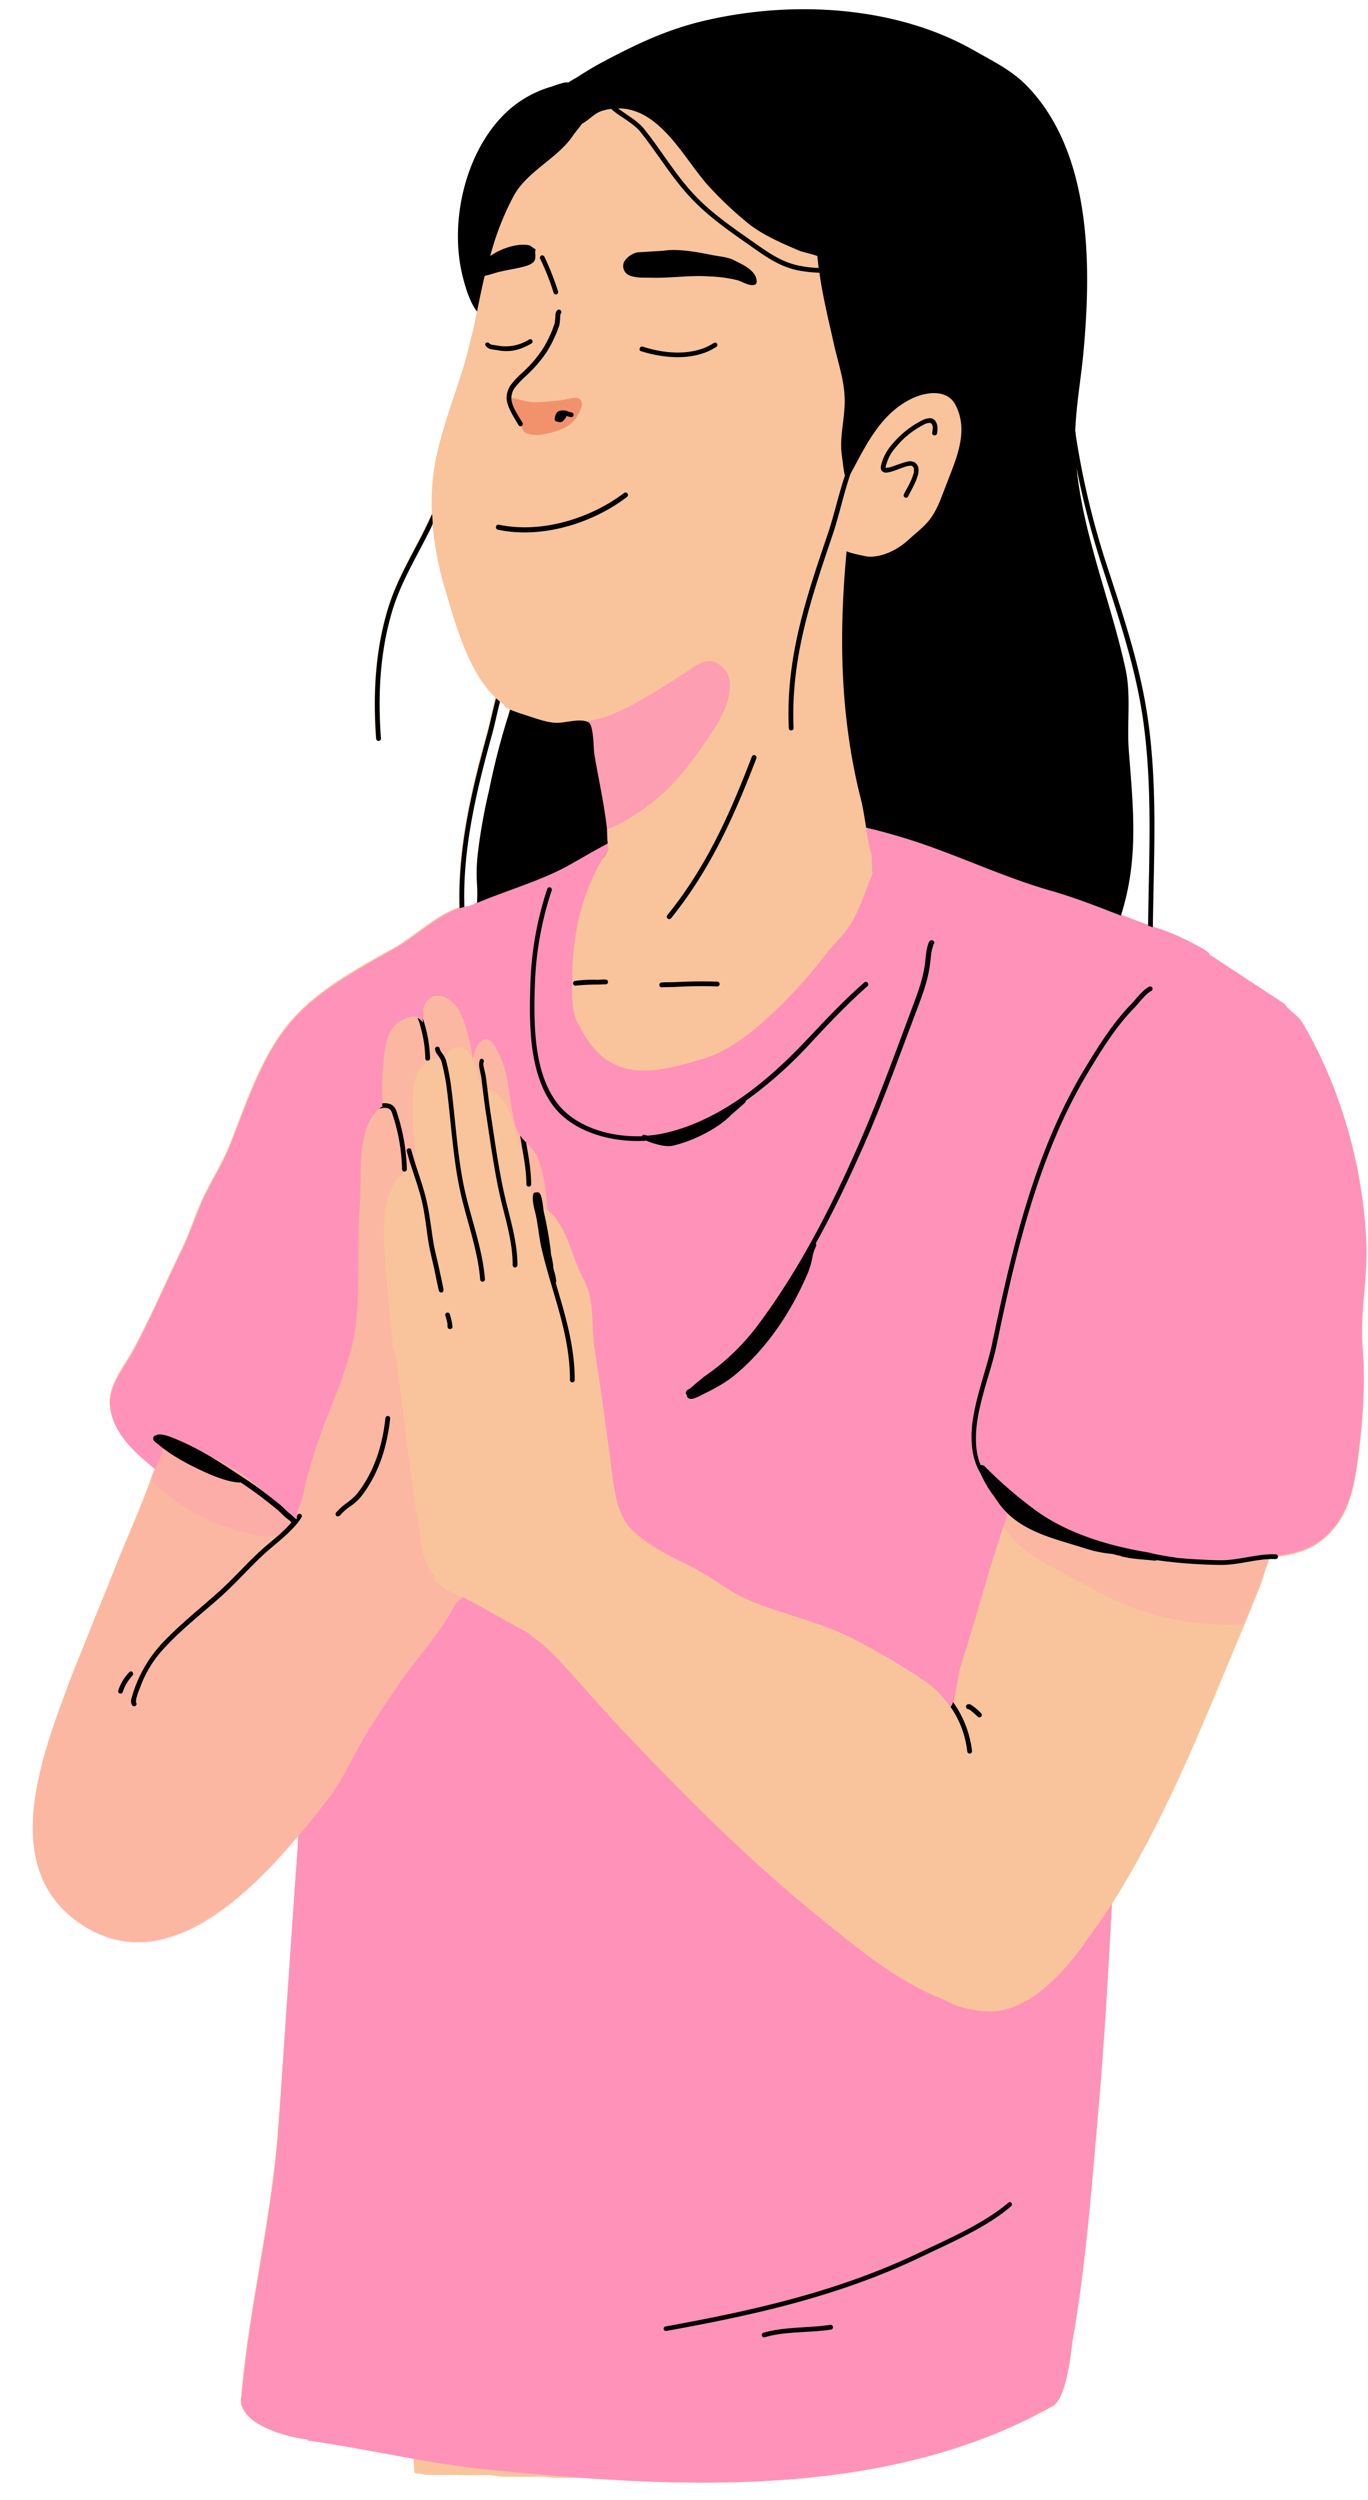
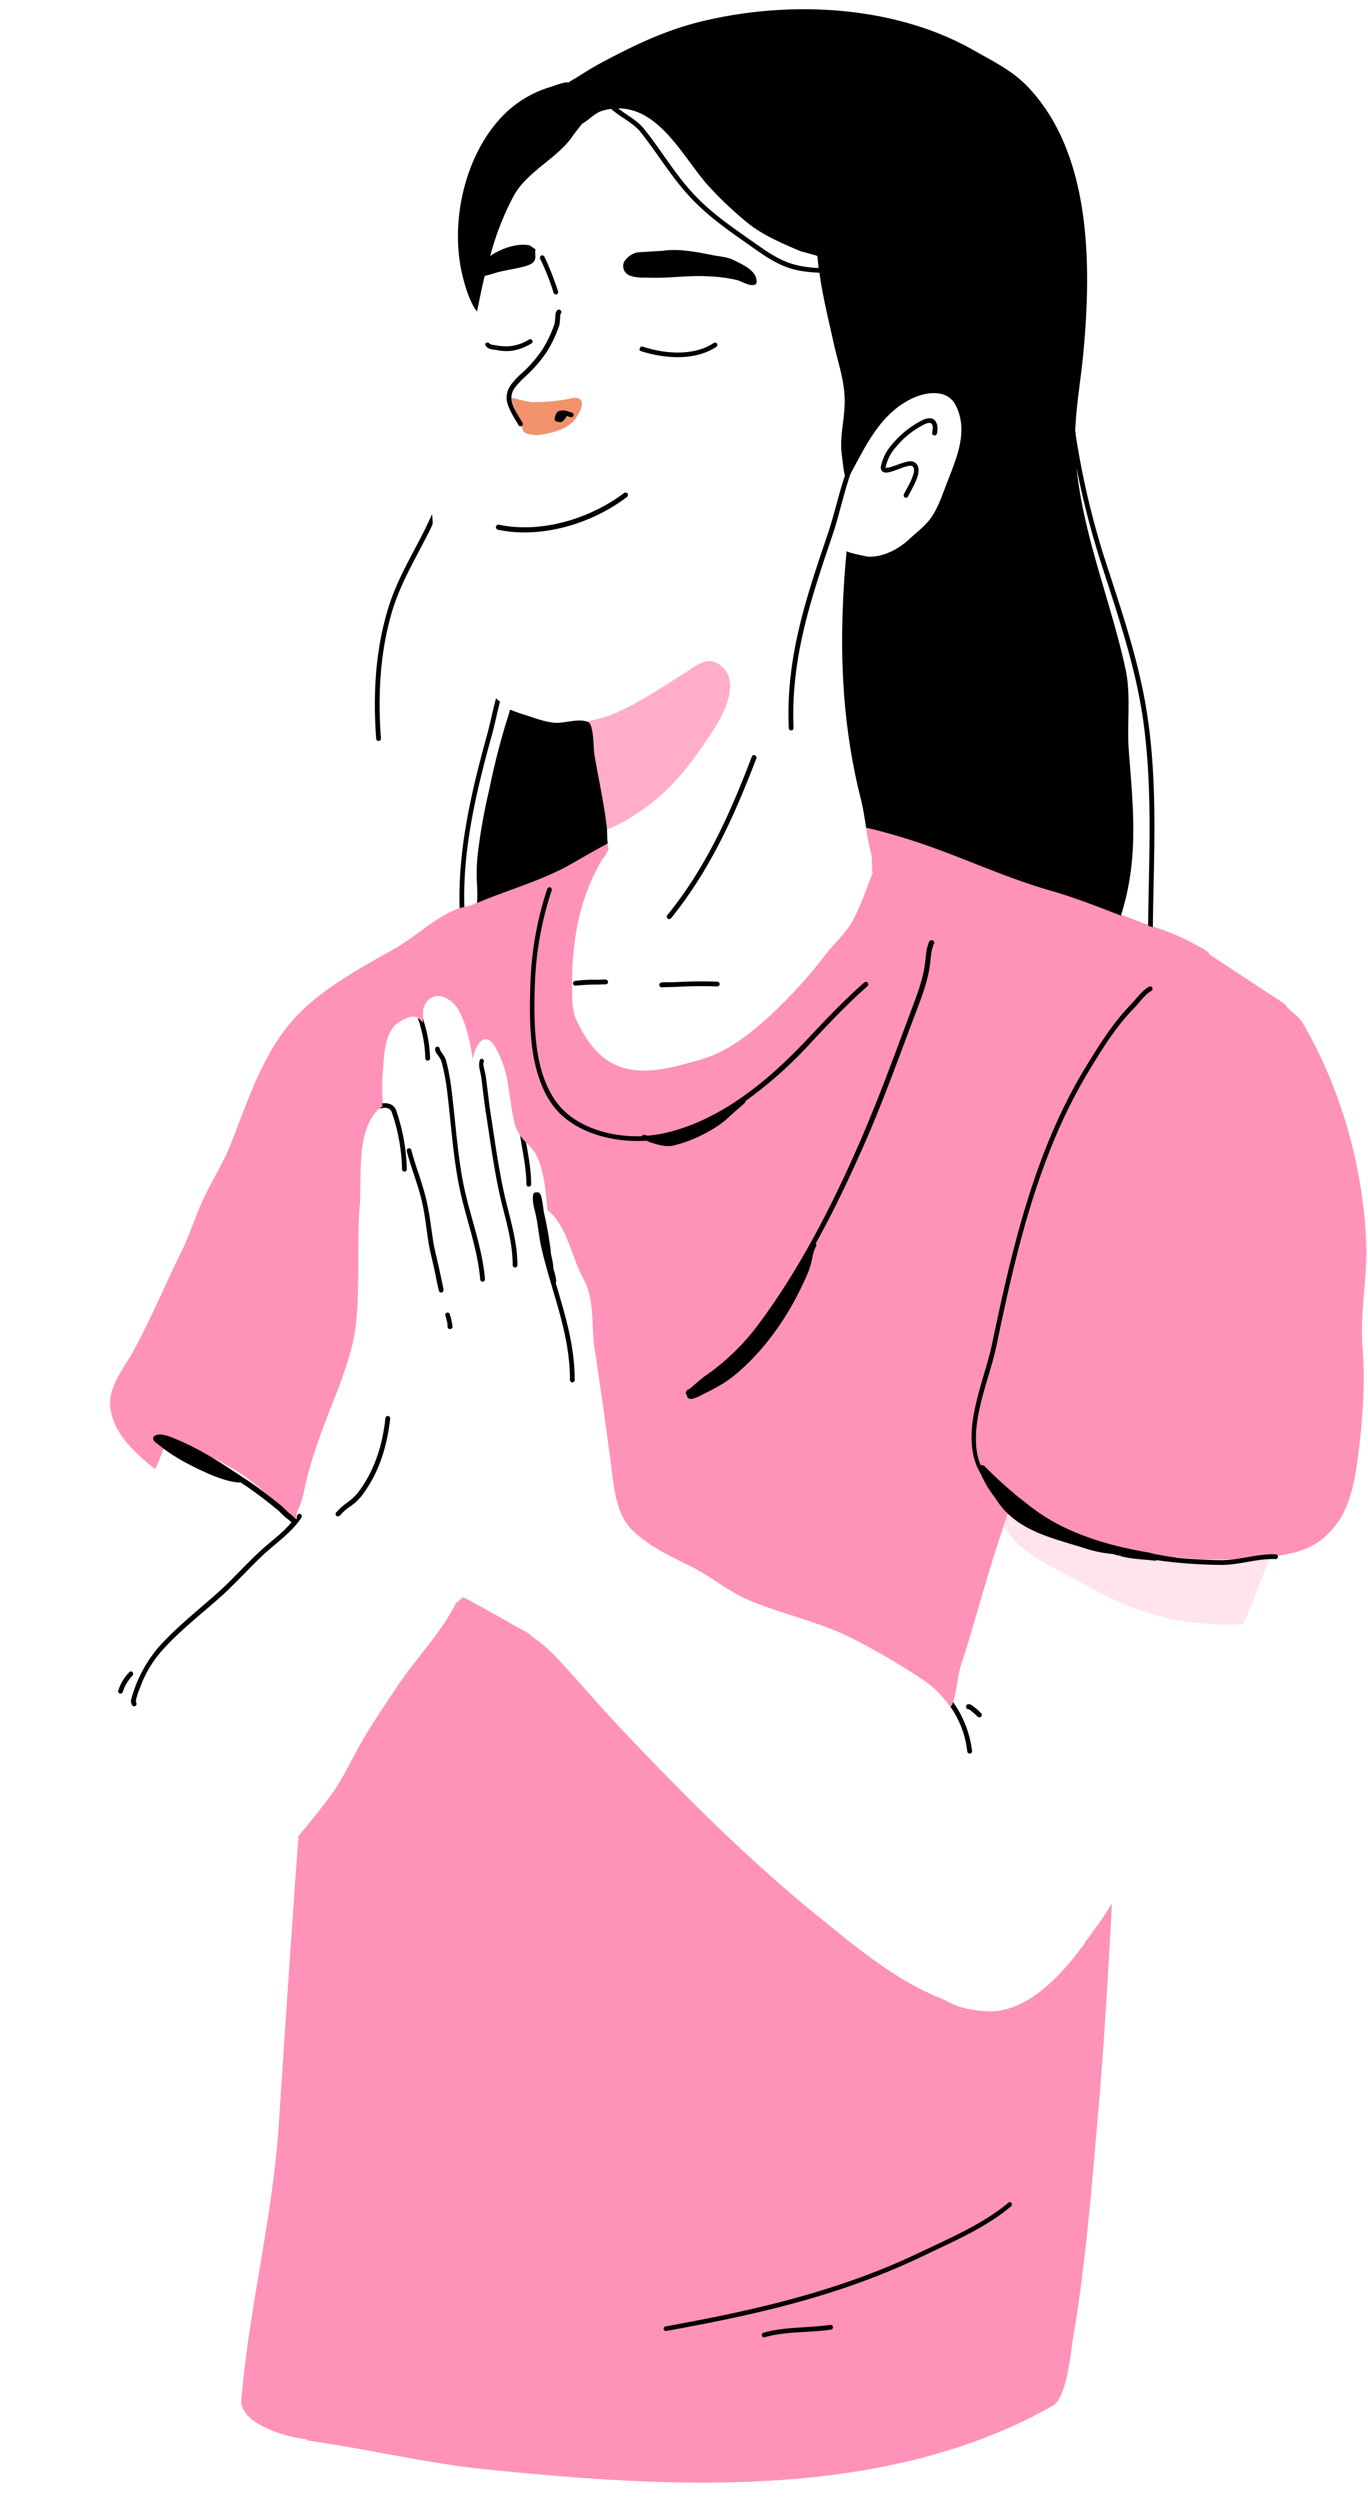
<svg xmlns="http://www.w3.org/2000/svg" data-name="Layer 1" fill="#000000" height="946.4" preserveAspectRatio="xMidYMid meet" version="1" viewBox="-12.4 -3.5 518.2 946.4" width="518.2" zoomAndPan="magnify">
  <g id="change1_1">
-     <path d="M168.1,114.5c-3.2-4-5.1-11.7-5.9-15.3-4.1-19.4,1.4-43.4,14.8-57.9a41.918,41.918,0,0,1,19.2-11.9c1.1-.3,5.7-2.2,6.5-1.5-.1-.2,2.7-1.7,3-1.9,3.3-2.1,6.5-4.1,9.9-5.9,12.8-6.8,24.5-12.4,38.7-15.7,33.2-7.8,72.5-5.7,102.3,11.4,7.2,4.1,14.3,7.5,20.1,13.6,24.1,25.2,24.1,67.1,21.2,99.5-.9,10.3-2.8,20.5-3.2,30.8a7.772,7.772,0,0,1,.2,1.6,309.108,309.108,0,0,0,10.9,46.6c6.5,20.1,13.4,39.8,16.4,60.8,3.8,26.4,2.2,52.5,1.9,78.9l-1.8-.6c.3-26.1,1.8-51.9-1.9-78-3-20.9-9.9-40.5-16.3-60.5a322.7,322.7,0,0,1-8.9-34.8c2.7,26.2,13.1,50.9,18.6,76.4,2.1,10,.4,20.5,1.2,30.7,1.7,22.3,3.8,41-3,62.4l-13.2-5.1c8.8,3.2,17.5,6.9,26.5,10a82.5,82.5,0,0,1,13.4,5.6c1.6.8,3.1,1.7,4.7,2.5.3.2,2.2,1.6,2.1,1.6v.2c.2,0,.2,0,0,.2L474.1,377c1.8,2.7,5,4.3,6.7,7,14.5,24.5,23,54.5,24.2,83.1.6,13.2-2.4,26.4-1.4,39.6,1.1,14.5.1,28.1-1.8,42.5-1.5,11.2-3.7,22.1-12.7,29.8-5.1,4.4-11.2,6.1-17.6,6.9a.948.948,0,0,1-.9.8h-2.4l-.1.2-.1.2v.1l-.1.3c0,.1-.1.2-.1.4l-.1.3v.1l-.1.2-.1.2v.1l-.1.3c0,.1-.1.2-.1.4l-.1.3-.1.2-.1.1-.1.3c0,.1-.1.2-.1.4l-.1.3-.1.3-.1.2v.1l-.1.3c0,.1-.1.2-.1.4l-.1.3-.1.3-.1.3c0,.1-.1.2-.1.4l-.1.3-.1.3-.1.3-.1.3c0,.1-.1.3-.1.4l-.1.3-.1.3-.1.3c-.1.3-.2.5-.3.8l-.1.2-.1.2c-.1.3-.2.5-.3.8l-.1.3-.1.3-.1.2c-.2.4-.3.8-.5,1.2h0c-.4.9-.7,1.8-1.1,2.7h0l-.2.4-.1.2-.1.2c-.1.3-.3.7-.4,1.1v.1c-2.9,7.1-5.9,14.1-8.8,21.1-12.9,31.1-26.1,62.7-44.2,91.4-1.4,26.4-2.9,52.7-5.2,79-2.5,28.6-4.7,57.5-9.6,85.8-.7,4.2-2.2,22.3-7.6,25.3-51.7,29-113.9,31.4-173,27.4h0a2.2,2.2,0,0,1-.8-.1h0a2.2,2.2,0,0,1-.8-.1h0a2.2,2.2,0,0,1-.8-.1H197l-.8-.1-.8-.1-.8-.1-.8-.1H177.6l-.7-.1h-.1l-.7-.1H176l-.7-.1-.8-.1-.8-.1c-.3,0-.5-.1-.8-.1H161a.9.9,0,0,1-.5-.1H148.7l-.3-.1h-.2l-.3-.1h-.2l-.3-.1h-.2l-.3-.1h-.2l-.3-.1h-1l-.5-.1-.5-.1L144,927l-.5-.1-.5-.1-.5-.1-.5-.1-.3-.1-1.5-.3h-.3l-.5-.1-.3-.1h-.2l-.6-.1-1.1-.2-.4-.1c-10.9-2-21.7-4-32.7-5.6h0c-.2,0-.4-.1-.6-.1-6.7-.9-14.9-3.2-20.4-7.2a11.868,11.868,0,0,1-4.4-5.9c-.1-.4-.2-3,0-2.7,2.9-33.7,11.3-66.7,13.9-100.4,2.6-33.6,4.8-67.2,7.2-100.8l.1-.9.1-1.8v-2.4l.1-.8v-.4c0-.5.1-1,.1-1.5v-2.4l.1-1.3c-16,19-37.9,40.2-60.7,40.3h-.1c-7.9,0-15.9-2.5-23.9-8.6-28.2-21.5-12-62.7-2.2-89.2,2.3-6.2,4.9-12.2,7.3-18.4,3-7.6,6.2-15.2,9.2-22.8C34.6,580.6,40,569,44.4,556.8v-.1h0l.3-.9.1-.3.1-.3.1-.3.1-.3.1-.3c.1-.2.4-.9.8-1.9-7.8-6.3-16.7-14.1-17.1-24.8-.2-7.2,5.7-14.2,8.9-20.1,6.6-12.2,12.1-25.2,18.2-37.7,3.2-6.5,5.3-13.5,8.4-20.1,3.3-6.9,7.4-13.3,10.2-20.4,6.2-15.6,11.7-33.1,22.8-46.1,10.2-12,26-20.4,39.5-28,7.4-4.2,15.8-12.3,24.4-15.2-.7-22,4.4-43.9,10.2-64.9,1.3-4.7,2.3-9.7,3.6-14.6-10.4-9.7-15.2-27.8-19-40.5a125.437,125.437,0,0,1-4.9-25.4c-.5,1.1-1.1,2.3-1.6,3.4-4.9,9.8-10.5,18.9-13.7,29.5-4.8,15.7-5.5,32-4.3,48.3a.906.906,0,0,1-1.8.2c-1.2-16.5-.4-33,4.4-49,3.3-10.7,8.9-19.9,13.8-29.8l3-6.3a85.461,85.461,0,0,1,1.3-19.6c3.1-16.1,10.2-31.2,13.6-47.2C166.8,121.2,167.4,117.9,168.1,114.5ZM363.9,757.9Zm.6-.1Zm.2,0Zm.5-.1h-.3A.187.187,0,0,0,365.2,757.7Zm.6,0Zm3.8-.9h0a22.509,22.509,0,0,1-3.5.9C367.2,757.4,368.4,757.1,369.6,756.8Zm-12.1.8Zm-.3,0Zm-.1-.1Zm-.1,0Zm-1.2-.1Zm-1.1-.2h0Zm-1.7-.4Zm17.2-.2Zm.1-.1Zm.1,0Zm.3-.1Zm.5-.2Zm0,0Zm.3-.1Zm.2-.1Zm.4-.2Zm.3-.1Zm.1,0Zm0-.1Zm.4-.1Zm-24.1,0Zm-.1-.1Zm-.1,0Zm24.5,0,.1-.1Zm-24.7-.1Zm25,0,.1-.1Zm.1-.1.1-.1Zm-25.7-.2Zm26.4-.1.1-.1Zm.1-.1.1-.1Zm.2-.1.1-.1Zm-27.4,0Zm27.5,0Zm.2-.1Zm-28,0-.1-.1Zm28.1-.1Zm-30-.9a.1.1,0,0,1,.1.1Zm-.5-.2Zm-.1,0Zm-.1-.1Zm0,0Zm-1.1-.5Zm-.3-.1Zm-.7-.3h0c.1,0,.1,0,.1.1A.1.1,0,0,0,342.1,752.4Zm-.1,0h-.1C341.8,752.3,341.9,752.3,342,752.4Zm39.4-2.1Zm.1-.1Zm14.4-15Zm.2-.3.1-.1Zm.4-.6Zm.1-.1.1-.2Zm.2-.2.2-.2Zm.5-.8.2-.2Zm.2-.2.2-.2Zm-95.9-7.4Zm-.7-.6Zm-2.5-2,.4.3Zm-2.5-2.1.2.2Zm-.4-.3.3.2Zm-.3-.2.3.2Zm-.3-.3.2.2Zm-.1-.1-.2-.1Zm-.8-.6.2.2Zm-.1-.1-.2-.2Zm-.9-.8.2.1Zm-.3-.2.2.1Zm-.3-.2.1.1Zm-.3-.3.1.1Zm-.3-.2.1.1Zm-.4-.4Zm-.3-.2Zm-.3-.3Zm-.3-.2Zm-.2-.2ZM111.6,677.8Zm.5-.7-.1.1.1-.1.1-.1Zm.8-1.1.1-.1Zm.1-.2Zm.6-.8.1-.1Zm.1-.2Zm.9-1.3Zm.1-.1Zm.1-.2Zm.1-.2Zm.1-.1Zm6.7-12.1-.1.2Zm.1-.2.2-.3Zm106.9-3.1ZM124,656.6a.349.349,0,0,1-.1.2v-.1Zm1.5-2.6c-.1.1-.2.3-.3.4.1-.1.1-.2.2-.3Zm2.1-3.4-.6.9Zm93.6-1.1.3.3Zm-92.9-.1h0l.1-.2Zm92.8,0-.2-.2Zm126.3-6Zm0-.1a.1.1,0,0,1-.1.1l.1-.1Zm0,0Zm-.5-.9c.1.1.2.3.3.4h0a1.38,1.38,0,0,0-.3-.4Zm-.1-.2h0l-.1-.1.1.1Zm-.6-.7Zm-.4-.5h0c.1.2.2.2.3.3Zm2.9-1a6.373,6.373,0,0,1-.2.7v.1A3.091,3.091,0,0,1,348.7,640Zm-4.2-.6a1.38,1.38,0,0,1,.3.4c-.1-.2-.2-.2-.3-.4Zm-.2-.2.1.1-.1-.1Zm-.1-.2Zm-.8-.9h0l.4.4.1.1A1.205,1.205,0,0,1,343.4,638.1Zm5.7.1h0v0Zm-6.4-.7.4.4.1.1-.1-.1c-.1-.1-.2-.3-.4-.4Zm-.7-.8-.2-.2.1.1Zm-.9-.8.2.2.1.1Zm-1.3-1.1.1.1c.2.2.5.4.7.6C340.4,635.3,340.1,635.1,339.8,634.8Zm-201.2-1.1c-.1.2-.3.4-.4.6A2.092,2.092,0,0,0,138.6,633.7Zm200.2.4Zm-2.1-1.5c.2.1.3.2.5.3-.2-.1-.4-.3-.6-.4Zm13.7-1.2a4.331,4.331,0,0,1-.1.5v-.3a.6.6,0,0,1,.1-.4Zm-209.5-.9-.9,1.2c.2-.3.5-.6.7-.9Zm63-.1Zm146.7-.4a.367.367,0,0,1-.1.3v-.1c.1-.1.1-.1.1-.2Zm-208.4-1.1c-.3.5-.7.9-1,1.4l.2-.2A5.025,5.025,0,0,1,142.2,628.9Zm208.7-.3c-.1.3-.1.6-.2.9A5.073,5.073,0,0,0,350.9,628.6Zm-148.5.2.2.2Zm-.1-.2-.2-.2Zm148.8-.7c0,.2-.1.3-.1.5,0-.1.1-.3.1-.4Zm-21.2.3h0l-.1-.1Zm-128.3-.3.1.1.1.1-.1-.1Zm-55.1-4.6-3.3,4.2Zm204.8,3.8V627c0,.1-.1.2-.1.3C351.3,627.2,351.3,627.2,351.3,627.1Zm.3-.9c0,.1-.1.2-.1.3l-.1.3A.845.845,0,0,0,351.6,626.2Zm-24.5.2.4.2.3.2A1.612,1.612,0,0,1,327.1,626.4Zm-1.7-1,.4.2a.758.758,0,0,0,.4.2l.4.2A3.379,3.379,0,0,1,325.4,625.4Zm-125.5.6Zm-.3-.3Zm124.6-1,.4.2.4.2A2.994,2.994,0,0,1,324.2,624.7Zm28.3-1c-.1.4-.3.8-.4,1.2A5.638,5.638,0,0,1,352.5,623.7Zm-154.6.1.5.5-.6-.6Zm124.6-.1.2.1.1.1A1.238,1.238,0,0,0,322.5,623.7Zm-125.2-.4.2.2A.215.215,0,0,0,197.3,623.3Zm123.4-.6.2.1h0A.349.349,0,0,0,320.7,622.7Zm-125.3-1.3.8.8-.9-.9Zm121.1-1.1.1.1c-.1-.1-.2-.1-.3-.2ZM193.9,620l.2.2-.3-.3Zm120.9-.6c.1.1.2.1.4.2C315,619.5,314.9,619.5,314.8,619.4Zm41.3-7.7c-.7,2.5-1.4,4.9-2.2,7.3.8-2.7,1.6-5.3,2.4-8Zm-163.6,7Zm119.7-.7c.5.2,1,.5,1.4.7-.5-.3-1.1-.6-1.6-.9Zm-120.1.5.1.1-.1-.1Zm-.4-.4.2.2Zm-.4-.3h0c.2.1.2.1.2.2C191.5,617.9,191.4,617.9,191.3,617.8Zm119.2-.6.2.1c.1.1.3.1.4.2l.2.1A5.938,5.938,0,0,0,310.5,617.2Zm-119.8.2Zm118.1-1Zm-3.7-1.7c.6.2,1.1.5,1.7.7C306.2,615.1,305.6,614.9,305.1,614.7Zm-117.1.6Zm0,0Zm-.1,0Zm0-.1Zm0,0Zm0,0Zm0,0Zm0,0Zm0-.1Zm0,0Zm0,0Zm0,0Zm-.1,0Zm.1,0Zm0-.1Zm0,0Zm0,0Zm116.2-.8.2.1c.2.1.5.2.7.3A3.552,3.552,0,0,1,304.1,614.2Zm-1.3-.5a6.89,6.89,0,0,1,.8.3l.2.1A4.179,4.179,0,0,1,302.8,613.7Zm-6.9-2.5.3.1c1.6.6,3.3,1.2,4.9,1.8C299.4,612.4,297.7,611.8,295.9,611.2Zm-113.7.7Zm-.6-.3.2.1Zm-.1-.1-.7-.4Zm-2.3-1.3c.5.3.9.5,1.4.8l-.6-.3Zm114.9.4-.3-.1c.2.1.4.1.6.2l.3.1A1.421,1.421,0,0,0,294.1,610.6Zm-2.5-.9c.4.1.8.3,1.3.4l-.3-.1c-.5-.2-1-.3-1.6-.5Zm-5.7-1.8c1.4.4,2.7.9,4.1,1.3-1.1-.4-2.3-.7-3.4-1.1Zm-110.9,0c.4.2.7.4,1.1.6l.8.4C176.2,608.6,175.6,608.2,175,607.9Zm-17.4.1Zm.1-.2Zm0,0Zm.1-.2Zm.1-.1Zm16.1-.2.2.1Zm-16,0Zm.3-.4Zm0-.2Zm14.3-.2.2.1-.2-.1-.2-.1Zm-14.2.1Zm.1-.2Zm.1-.1Zm10.4-1.8,2.1,1.2c-.8-.5-1.7-.9-2.5-1.4Zm-9.9.9Zm117.8-.6c.5.2,1,.4,1.6.6-.4-.1-.8-.3-1.3-.4Zm-117.6.2Zm.2-.3Zm112.1-1.9-.2-.1c.1,0,.1,0,.2.1l.2.1Zm-2.3-1c.6.3,1.1.5,1.7.8C270.5,602.3,269.9,602.1,269.3,601.8Zm-104.1.6-.1-.1Zm-.6-.2Zm-.4-.3.2.1Zm-.3-.1a.349.349,0,0,1,.2.1Zm-.2-.1.2.1Zm105.4,0a.349.349,0,0,1,.2.1.349.349,0,0,0-.2-.1Zm-105.7-.1.2.1Zm103.1-1.3c.8.4,1.6.9,2.4,1.3l-.2-.1C268,601.1,267.2,600.7,266.5,600.3Zm-103.3,1.1.1.1Zm-.3-.1ZM266,600l.1.1Zm-.8-.4a2.186,2.186,0,0,1,.5.3C265.5,599.8,265.4,599.7,265.2,599.6Zm-.7-.4Zm-1.7-1.1a9.129,9.129,0,0,0,1.3.8A9.129,9.129,0,0,1,262.8,598.1Zm-1-.6.9.6Zm-1.2-.7c.4.2.7.5,1.1.7-.3-.2-.5-.3-.8-.5ZM361,594.9l.2-.5.2-.7-.2.7Zm.9-3.1.2-.7c-.1.4-.3.9-.4,1.3l-.2.7A9.288,9.288,0,0,0,361.9,591.8Zm-111-1.1c.2.1.5.3.7.4A4.348,4.348,0,0,1,250.9,590.7Zm-.8-.4.2.1.2.1C250.3,590.4,250.2,590.4,250.1,590.3Zm112.2.1c0-.1.1-.2.1-.3l.1-.3-.1.3Zm-118.5-3.2-.4-.2c1.9.9,3.7,1.9,5.6,2.8C247.3,588.9,245.5,588,243.8,587.2Zm119.6-.4-.1.3Zm-121.7-.7a10.092,10.092,0,0,0,1.5.7c-.4-.2-.8-.4-1.3-.6Zm122.1-.3-.1.3Zm-123-.2c.1.1.3.1.4.2l-.2-.1Zm-1.6-.8,1.2.6-.2-.1C239.9,585.1,239.5,585,239.2,584.8Zm124.9,0Zm-125.4-.3c.1.1.2.1.3.2l-.1-.1Zm-.2-.1-.2-.1A.349.349,0,0,1,238.5,584.4Zm-2.4-1.4c.2.1.5.3.7.4A5.736,5.736,0,0,1,236.1,583Zm-.2-.1.1.1-.1-.1-.1-.1Zm-.9-.6.1.1-.1-.1-.1-.1Zm-.7-.4-.2-.1a.349.349,0,0,1,.2.1Zm-.7-.5c.1.1.2.1.3.2A.769.769,0,0,1,233.6,581.4Zm-3.2-2.3c.1,0,.1.1.2.1,0,.1-.1,0-.2-.1Zm-.6-.5h0l.2.2C229.9,578.7,229.8,578.7,229.8,578.6Zm-2.3-1.9Zm-.3-.3Zm-.7-.7Zm-.4-.5.1.1C226.1,575.3,226.1,575.3,226.1,575.2Zm-.5-.5a1.38,1.38,0,0,1,.3.4A1.38,1.38,0,0,0,225.6,574.7Zm-.2-.3.1.1-.1-.1Zm-.3-.3.2.2Zm-.1-.2Zm-1-1.3.1.1A.1.1,0,0,0,224,572.6Zm-.2-.5c0,.1.1.1.1.2A.349.349,0,0,1,223.8,572.1Zm-.3-.4Zm-124-.2Zm123.9-.1Zm-123.9,0Zm.1-.4Zm123.3-.6c.1.2.1.3.2.5C223,570.7,223,570.6,222.9,570.4Zm-.3-.6h0a.31.31,0,0,0,.1.2l-.1-.2Zm-122.7-.9Zm0,0Zm0,0Zm.3-.5Zm121.6-.6h0c.1.2.1.3.2.5C221.9,568.1,221.9,567.9,221.8,567.8Zm-121.5.2Zm.1-.2h0l-.1.2.1-.2Zm.1-.1Zm.2-.7a4.875,4.875,0,0,0-.3.7c.1-.3.2-.5.3-.8Zm120.8-.3v0Zm-.4-1v.1c.1.2.1.5.2.7-.1-.2-.1-.5-.2-.7Zm-120.1.6c0-.1,0-.1.1-.2l-.1.2Zm.2-.5v0Zm119.8-.5Zm-.3-1.2c.1.3.1.5.2.8A2.353,2.353,0,0,0,220.7,564.1Zm-118.6-1.5-.6,2.1c.2-.7.4-1.5.6-2.2Zm118.5.8v0Zm-.8-4c.2,1.2.4,2.4.7,3.5l-.6-3.3Zm-117.4,1.8h0v0Zm0,0h0v0Zm.1-.4v0Zm117-3.5c.1.4.1.9.2,1.3A6.882,6.882,0,0,1,219.5,557.3Zm-.2-1.2v-.2c0,.3.1.6.1.8C219.4,556.5,219.3,556.3,219.3,556.1Zm-.3-2.9a12.31,12.31,0,0,1,.2,2c-.1-.5-.1-1-.2-1.5Zm-.4-2.6v0ZM69.2,549Zm-.1,0Zm-.2-.1Zm0,0-.1-.1Zm-1.6-.8Zm-.2-.1-.1-.1Zm-.3-.1.1.1Zm-18.4-.2Zm.2-.6Zm.1-.2Zm.1-.3Zm.1-.2v0Zm0-.2-.1.1Zm.1-.2v0Zm.1-.1v0Zm0-.2-.1.1Zm.1-.2v0Zm.1-.2a.1.1,0,0,1-.1.1Zm0-.2v0Zm.1-.1Zm59-4.5Zm108-6.6c.2,1.5.4,3.1.6,4.6-.3-2-.5-4-.8-6Zm-106,1.1-.1.1Zm.1-.2-.1.1Zm.1-.2.1-.2Zm.3-.7-.1.2Zm0-.1.1-.2Zm.6-1.5-.2.5-.1.2.1-.2Zm.2-.7-.2.5Zm.3-.5-.2.5Zm103.7-2,.1.8.2,1.3Zm-102.9-.3.4-1.1a18.028,18.028,0,0,0-.8,2.1Zm5.1-13.5-.1.3c0,.1-.1.2-.1.3l.1-.3A.438.438,0,0,1,117.9,515.3Zm.8-2.6v0l.1-.2Zm94.6-.5a20.024,20.024,0,0,0-.4-2.4l.2,1.3ZM120,508.3c0,.1-.1.2-.1.3v.1A.756.756,0,0,1,120,508.3Zm.1-.4c0,.1,0,.2-.1.2Zm.1-.3c0,.1,0,.1-.1.2A.31.31,0,0,1,120.2,507.6Zm.1-.4v0Zm0-.3v0Zm92.1-.4a.6.6,0,0,0,.1.4v-.1A.367.367,0,0,1,212.4,506.5Zm-92,.1c0-.1,0-.2.1-.2v.1Zm92-.3v0Zm-91.9-.1v0Zm.1-.4c0,.1,0,.2-.1.2C120.6,506,120.6,505.9,120.6,505.8Zm91.6-.7c0,.3.1.5.1.8v0A1.949,1.949,0,0,0,212.2,505.1Zm-91.6.6Zm.1-.1Zm0-.1Zm0-.2Zm.1-.3Zm91.4-.1h0v0Zm-.4-7.8c.1,2.4.2,4.8.4,7.1V504c-.2-2.1-.3-4.3-.4-6.5Zm-90.6,5.6v0Zm.1-.6v0Zm.3-1.5v0Zm.1-.8Zm.1-.3Zm0-.2Zm0-.2Zm0-.2Zm.1-.1Zm0-.2Zm0-.2Zm0-.4Zm.1-.2Zm0-.2Zm0-.2Zm0-.1Zm.1-.9v0Zm0-.2Zm.1-.3v0Zm0-.2v0Zm0-.2v0Zm0,0Zm.2-1.5v.2c0,.4-.1.8-.1,1.2A6.15,6.15,0,0,1,122.4,494Zm88.8-3.6v.1c.2,1.3.3,2.7.4,4.1C211.5,493.1,211.4,491.8,211.2,490.4Zm-88.7,1.9c0,.4-.1.7-.1,1.1v.2c0-.4.1-.7.1-1.1Zm.1-2.4v.8a3.4,3.4,0,0,1,.1-1Zm88.6,0v0Zm-.5-2.3c.1.7.3,1.3.4,2v.1A15.525,15.525,0,0,0,210.7,487.6Zm-88,.8v0Zm.1-3a16.95,16.95,0,0,1-.1,2.3A16.95,16.95,0,0,0,122.8,485.4Zm87.3-.2h0l.6,2.1Zm-.4-1.3c.1.2.1.4.2.6A1.421,1.421,0,0,1,209.7,483.9Zm-86.9.4h0v0Zm86.5-1.3a1.421,1.421,0,0,1,.2.6A1.421,1.421,0,0,0,209.3,483Zm-.4-.9Zm-86-.8v0Zm85.5-.2c0,.1.1.1.1.2v.1A.367.367,0,0,0,208.4,481.1Zm-.2-.3Zm0-.1h0l-.1-.2.1.2Zm-.6-1.2Zm-.1-.2v0Zm-.4-.9c0,.1.1.1.1.2C207.1,478.5,207.1,478.5,207.1,478.4Zm-84.2,0v0Zm83.1-2.6-.1-.2c.1.2.1.3.2.5l.1.1.1.2c0,.1,0,.1.1.2,0-.1-.1-.1-.1-.2l-.1-.2v-.1C206,476,206,475.9,206,475.8Zm-.9-2.2.3.9Zm-.2-.6.1.4Zm-2-5.2Zm-1.2-2.8c0,.1.1.1.1.2C201.8,465.1,201.8,465,201.7,465Zm-.6-1.3c.1.2.2.5.3.7l-.1-.2c-.1-.2-.2-.5-.3-.7Zm-78.2-.7v0Zm77.5-.9c.1.2.3.5.4.7-.2-.3-.4-.5-.4-.7Zm-.3-.6h0l.1.2a.31.31,0,0,1-.1-.2Zm-.3-.5a.349.349,0,0,0,.1.2C199.8,461.1,199.8,461.1,199.8,461Zm-.2-.3c0,.1.1.1.1.2C199.7,460.8,199.6,460.8,199.6,460.7Zm-76.6,0v0Zm75.6-1.6h0c.2.3.4.7.6,1A8.794,8.794,0,0,0,198.6,459.1Zm-75.5-.3v0Zm75.2-.1-.1-.1.1.1Zm-.2-.3Zm-.3-.4c.1.1.1.2.2.2l-.1-.1-.1-.1Zm-74.7-.8Zm73.6-.6a2.651,2.651,0,0,1,.5.6C197,457.1,196.9,456.9,196.7,456.6Zm-73.5.5Zm72.6-1.3.6.6c-.2-.2-.4-.5-.6-.6Zm-.3-.3h0C195.6,455.6,195.5,455.6,195.5,455.5Zm-.5-.4Zm-1.1-8.4c.3,2.1.5,4.3.7,6.4C194.4,450.9,194.1,448.8,193.9,446.7Zm-70.3,3.2a19.481,19.481,0,0,1-.2,2.5v.1A21.115,21.115,0,0,0,123.6,449.9Zm.1-.4v0Zm0-.8v0Zm.1-2.2v0Zm70-.6v.2a.9.9,0,0,0,.1.5v-.2A1.087,1.087,0,0,1,193.8,445.9Zm-.2-1.3a3.4,3.4,0,0,1,.1,1v.2C193.7,445.3,193.6,445,193.6,444.6Zm-.3-1.5c.1.3.1.6.2.9v.2C193.4,443.8,193.4,443.4,193.3,443.1Zm-.2-1.1Zm-69.2-1.6v0Zm68.8-.1v0Zm-.3-1.4c0-.1,0-.1-.1-.2l.1.2ZM124,436.4v0Zm67.5-.1Zm-.3-.9.1.1c0,.1,0,.1.1.2C191.3,435.6,191.2,435.5,191.2,435.4Zm-67.1-1.3c0,.5-.1,1.1-.1,1.6v-.2A7.084,7.084,0,0,0,124.1,434.1Zm67,1.1Zm-.1-.2a.1.1,0,0,0,.1.1l-.1-.1Zm-.2-.6Zm-.2-.3h0a.1.1,0,0,0,.1.1Zm-.3-.4Zm-.5-.9a1.612,1.612,0,0,1,.4.7C190.1,433.3,189.9,433,189.8,432.8Zm-2.8-3.3.2.2a38.759,38.759,0,0,1,2.6,3.1A30.391,30.391,0,0,0,187,429.5Zm-62.4.8v0Zm.5-3a.367.367,0,0,1-.1.3v-.1l.1-.2Zm.1-.2v0Zm59.5-.3Zm-.1-.1Zm-59.2-.4c0,.1-.1.3-.1.4v-.1C125.3,426.5,125.4,426.4,125.4,426.3Zm59.1.3Zm0-.1Zm-.1,0Zm-.3-.5c.1.1.2.3.3.4C184.3,426.3,184.2,426.1,184.1,426Zm-58-2a18.66,18.66,0,0,0-.7,2.2C125.6,425.5,125.9,424.7,126.1,424Zm57.7,1.6c.1.1.1.2.2.3C183.9,425.8,183.9,425.7,183.8,425.6Zm-.5-.9Zm-.4-.8Zm-56.4-.8c-.1.2-.2.5-.3.7A4.875,4.875,0,0,0,126.5,423.1Zm.2-.5c-.1.2-.1.3-.2.5C126.5,422.9,126.6,422.8,126.7,422.6Zm.1-.2Zm.1-.3a.349.349,0,0,1-.1.2v-.1A.1.1,0,0,0,126.9,422.1Zm55.1-1.3v-.2c.1.5.3,1.1.4,1.6A7.366,7.366,0,0,1,182,420.8Zm-54.8.7h0c0,.1-.1.2-.2.4C127.1,421.8,127.1,421.6,127.2,421.5Zm.2-.4Zm.4-.6h0l-.3.6A.864.864,0,0,1,127.8,420.5Zm.4-.8-.3.6a3.329,3.329,0,0,0,.3-.6Zm53.5,0v-.2a.367.367,0,0,0,.1.3Zm-53-.7h0a4.233,4.233,0,0,1-.5.7v-.1a3.171,3.171,0,0,0,.5-.6Zm52.9.1Zm-51.7-1.5h0l-.3.3v.1C129.6,417.8,129.7,417.7,129.9,417.6Zm51.4-.4v0Zm-.2-1.1v0Zm-49.5-.3-.2.2h.1C131.5,415.9,131.5,415.9,131.6,415.8Zm.1,0Zm0-.1Zm.5,0Zm0,0Zm0,0Zm0,0Zm0,0Zm0,0Zm0,0Zm0,0Zm0,0Zm0,0Zm0,0Zm-.5,0Zm.5,0Zm0,0Zm-.1,0Zm.1,0Zm-.1,0Zm.1,0Zm0,0Zm-.4-.1Zm.4.1Zm0-.1Zm-.3,0Zm.3,0Zm0,0Zm0,0Zm-.2-.1Zm0,0Zm.2-.1Zm48.5-1.5c.1.5.1.9.2,1.4A5.9,5.9,0,0,0,180.7,413.9Zm-48.5.2v0Zm-.2-2.5v0Zm47.5-5.9c.1.3.1.6.2,1v.5c.2,1.4.5,2.9.7,4.4-.2-1.5-.4-2.9-.7-4.4v-.5A2.959,2.959,0,0,1,179.5,405.7Zm-47.5,3v0Zm0-.8v0Zm0-1.4v0Zm47.2-2h0v0Zm-47.1-.6v0Zm.1-1.2a2.769,2.769,0,0,1-.1.9A2.769,2.769,0,0,0,132.2,402.7Zm46.7.3Zm-.3-1.1v.2c0,.2.1.3.1.5A1.952,1.952,0,0,0,178.6,401.9Zm-46.3-1.2c0,.5-.1,1-.1,1.5A6.622,6.622,0,0,0,132.3,400.7Zm46.1.4c0,.1.1.2.1.3A.367.367,0,0,1,178.4,401.1Zm-.1-.4c0,.1.1.2.1.3A.367.367,0,0,1,178.3,400.7Zm0,0v0Zm-.1-.3c0-.1,0-.1-.1-.2l.1.2Zm-.3-.8c0,.1.1.2.1.3C178,399.8,177.9,399.7,177.9,399.6Zm-45.5.2v0Zm.1-1.9v0Zm44.7-.3h0c0,.1.1.1.1.2l-.1-.2Zm-44.6-.5v0Zm34,0v.3A.188.188,0,0,1,166.6,397.1Zm10.3,0v.1C177,397.2,176.9,397.1,176.9,397.1Zm-10.7-.5v.5a.454.454,0,0,0,0-.5v0Zm10.4-.3.1.2c.1.1.1.2.2.3C176.7,396.6,176.6,396.5,176.6,396.3Zm-9.9.2a.367.367,0,0,1-.1.3A.367.367,0,0,1,166.7,396.5Zm-.7-1.1a2.769,2.769,0,0,1,.1.9A2.769,2.769,0,0,0,166,395.4Zm10.4.5h0l.1.3C176.5,396.1,176.4,396,176.4,395.9Zm-43.6-.8v-.2c0,.2-.1.4-.1.6A.6.6,0,0,0,132.8,395.1Zm32.8-1.8.3,1.8v.2A6.448,6.448,0,0,0,165.6,393.3ZM167,395Zm.2-.5v0Zm-34.3-.2v-.2a.6.6,0,0,1-.1.4v-.1A.1.1,0,0,0,132.9,394.3Zm42-1.3c.1.2.2.3.3.5C175.1,393.3,175,393.2,174.9,393Zm-9.5-.6c.1.3.1.6.2.8A1.884,1.884,0,0,0,165.4,392.4Zm2.4.7Zm1.6-2.2h0a7.471,7.471,0,0,0-1.3,1.6A7.471,7.471,0,0,1,169.4,390.9Zm4.8,1.1c.1.1.2.3.3.4a1.38,1.38,0,0,0-.3-.4Zm-9.4-2.4.6,2.7C165.2,391.3,165,390.5,164.8,389.6Zm9.2,2.1h0l.1.1A.1.1,0,0,1,174,391.7Zm-.2-.3Zm-.2-.2Zm-.5-.4Zm-2.9-.5a3.039,3.039,0,0,0-.7.5h0C169.7,390.6,170,390.5,170.2,390.3Zm2.7.4Zm-.3-.3Zm-2.3-.1Zm.4-.1c-.1,0-.2.1-.4.1h0A.756.756,0,0,1,170.7,390.2Zm1.4,0Zm-1.3-.1Zm.9,0Zm-.4,0h0Zm.4,0Zm-7-1v0Zm-.3-1.2c0,.1.1.2.1.3v.1C164.5,388.2,164.4,388.1,164.4,387.9Zm-29.7.1Zm.3-.6a.1.1,0,0,1-.1.1l.1-.1Zm.3-.4c-.1.1-.1.2-.2.3v.1a.52.52,0,0,1,.2-.4Zm.2-.5c-.1.1-.1.2-.2.3v.1c.1-.1.1-.2.2-.4Zm.5-.7h0l-.3.3A.319.319,0,0,0,136,385.8Zm.2-.2h0l-.1.1.1-.1Zm.2-.2-.1.1Zm.9-.9a6.034,6.034,0,0,0-.8.8Zm26.2.6Zm-26-.7Zm.6-.5Zm9.3-.3Zm-8.6-.2c-.1.1-.2.1-.3.2h.1l.2-.2Zm24.1,0a.1.1,0,0,0,.1.1Zm-15.5.2Zm-.1-.3Zm-8.3,0Zm8.2,0Zm.3-.1Zm0,0Zm0-.1Zm-7.2-.5c-.3.2-.6.3-.9.5C139.7,382.9,140,382.8,140.3,382.6Zm6.7.5Zm.5,0Zm-.5-.1Zm0,0Zm0,0Zm-.1-.1Zm0,0Zm-.1-.1Zm0,0Zm-.1-.1Zm-.1-.1Zm0,0Zm0,0Zm-6.2,0Zm6-.1h0l.1.1-.1-.1Zm-.1-.1Zm-.2-.2h0C146.2,382.3,146.1,382.3,146.1,382.2Zm-.2-.1Zm-.4-.2c.1,0,.2.1.3.1h0A.367.367,0,0,1,145.5,381.9Zm-3.5.1Zm3.5-.1Zm-.1,0Zm-.2-.1h0Zm-2.2-.1a.756.756,0,0,0-.4.1C142.7,381.8,142.9,381.7,143,381.7Zm1.9,0h.1c0,.1-.1,0-.1,0Zm-1.7,0h0Zm1.5,0Zm-.1,0Zm-1.1,0h0Zm1,0Zm-.8-.1h-.1C143.6,381.7,143.6,381.7,143.7,381.6Zm3.8-.9h0v0Zm0-.7v0Zm14,.1c.1.1.1.3.2.4C161.6,380.4,161.6,380.2,161.5,380.1Zm-.1-.2Zm-13.9-.9h0v0Zm13.3-.1Zm-.1-.2Zm-.1-.2Zm-13,0Zm11.7-1.6,1.2,1.5a15.757,15.757,0,0,0-1.2-1.5Zm-11.6,1.5Zm.1-.4v0Zm.2-.6c0,.1-.1.1-.1.2A.349.349,0,0,0,148,377.4Zm.3-.6a.1.1,0,0,1-.1.1l.1-.1Zm9.7-1.1a11.985,11.985,0,0,1,1.2,1.1A11.985,11.985,0,0,0,158,375.7Zm-9.5.9Zm.2-.4Zm.2-.3h0l-.1.1C148.9,376,148.9,376,148.9,375.9Zm.2-.2Zm8.6-.2Zm-8.2-.2-.2.2.2-.2Zm7.8-.1h0c.1.1.2.1.2.2C157.5,375.3,157.4,375.3,157.3,375.2Zm-7.5-.2-.2.2h0Zm.2-.1Zm6-.4h0a.367.367,0,0,0,.3.1C156.2,374.6,156.1,374.5,156,374.5Zm-5.5,0Zm4.5-.4.9.3h.1C155.6,374.3,155.3,374.2,155,374.1Zm-4.1.2Zm1.4-.4a5.388,5.388,0,0,0-1,.3,1.689,1.689,0,0,1,1-.3Zm2.4.1Zm-.7-.1c.2,0,.4.1.6.1h.1C154.4,374,154.2,373.9,154,373.9Zm0,0a4.484,4.484,0,0,0-1.1-.1h.4A2.252,2.252,0,0,1,154,373.9Zm-1.6,0Zm24.4-111.7c-1.2,4.6-2.1,9.3-3.4,13.8-5.7,20.7-10.8,42.3-10.1,63.9a15.525,15.525,0,0,1,2.1-.4l2.7-1.2a52.956,52.956,0,0,0,0-6.9,66.151,66.151,0,0,1,.2-10.9,210.863,210.863,0,0,1,4.4-25,274.766,274.766,0,0,1,6.8-26.7c.3-.9.6-2.3,1.1-3.7-1.4-.6-2.5-1.3-2.2-1.8A7.641,7.641,0,0,1,176.8,262.2Zm221.3,75.4c.1,0,.2.1.3.1l.3.1c-.3-.1-.5-.2-.8-.3Zm-.6-.2.2.1h-.1Zm-.3-.1.2.1-.2-.1Zm-.4-.1.2.1-.2-.1-.2-.1Zm-.5-.2.2.1h-.1Zm-.4-.1.2.1-.2-.1Zm-.3-.2h0c-.1,0-.2-.1-.3-.1Zm-.6-.2.3.1c-.2-.1-.4-.1-.6-.2Zm-.6-.2.3.1c-.2-.1-.4-.1-.6-.2Zm-.7-.2.3.1c-.2-.1-.4-.1-.6-.2Zm-.6-.2.3.1c-.2-.1-.4-.1-.6-.2Zm-.6-.2.3.1c-.2-.1-.4-.1-.6-.2Zm-.6-.2.3.1h-.1Zm-.3-.1c.1,0,.2.1.3.1Zm-.4-.1.3.1h-.1Zm-.2-.1c.1,0,.2.1.3.1Zm-.4-.1.3.1h-.1Zm-.3-.1c.1,0,.2.1.3.1Zm-.3-.1.3.1h-.1Zm-.3-.1c.1,0,.2.1.3.1Zm-.3-.1.3.1h-.1Zm-.3-.1c.1,0,.2.1.3.1Zm-.4-.1.3.1h-.1Zm-.3-.1c.1,0,.2.1.3.1Zm-.3-.1.3.1h-.1Zm-.3-.1c.1,0,.2.1.3.1Zm-.3-.1.3.1h-.1Zm-.3-.1c.1,0,.2.1.3.1Zm-.4-.1.3.1H387Zm-.3-.1c.1,0,.2.1.3.1Zm-.3-.1.3.1h-.1Zm-.3-.1c.1,0,.2.1.3.1Zm-.7-.2c.1,0,.2.1.3.1s.2.1.3.1l-.3-.1A.367.367,0,0,1,385.2,333.4Zm-1.2-.3c.3.1.6.2,1,.3-.2-.1-.5-.1-.7-.2Zm-1.5-.5c.2.1.5.1.7.2-.2-.1-.3-.1-.5-.2Zm-1.5-.4.2.1Zm-2-.7c.7.2,1.3.4,2,.6A11.688,11.688,0,0,1,379,331.5Zm-.8-.2c.2.1.4.1.6.2A1.421,1.421,0,0,0,378.2,331.3Zm-.8-.3c.1,0,.2.1.3.1h-.1Zm-186.8-1.2Zm2.1-.9Zm.3-.1Zm.3-.1Zm.3-.2Zm.3-.1Zm.3-.1Zm.3-.1Zm.2-.1Zm.3-.2Zm.3-.1Zm.3-.1Zm171.6-.3c.2.1.4.1.6.2h-.1Zm-170.8-.1a.349.349,0,0,0-.2.1Zm.2-.1c-.1,0-.1.1-.2.1Zm.3-.1c-.1,0-.1.1-.2.1Zm.3-.1c-.1,0-.1.1-.2.1Zm.3-.2c-.1,0-.1.1-.2.1Zm.2-.1a.349.349,0,0,0-.2.1Zm.3-.1-.2.1.1-.1Zm.2-.1a.349.349,0,0,0-.2.1Zm.1-.1Zm.2,0Zm.1-.1Zm.1-.1Zm.2,0Zm.1-.1Zm.1-.1Zm.2,0Zm162-.9,2.4.9c-.7-.3-1.3-.5-2-.8Zm-161.9.8Zm.1,0Zm.2-.1Zm.1-.1Zm.2-.1Zm.1,0Zm.2-.1Zm.1-.1Zm.1,0Zm.2-.1Zm.1-.1Zm.1,0Zm.2-.1Zm.1-.1Zm.1-.1Zm.1,0Zm.2-.1Zm.1-.1Zm.2-.1Zm.1,0Zm.1-.1Zm.2-.1Zm.1,0Zm.1-.1Zm.2-.1Zm.1-.1Zm.1,0Zm.1-.1Zm.2-.1Zm4.9-2.8c-1,.6-1.9,1.1-2.9,1.7C206.1,322.3,207.1,321.7,208.1,321.1Zm143,0,.2.1-.2-.1-.2-.1Zm-142.7-.2.2-.1.4-.3A.918.918,0,0,1,208.4,320.9Zm141-.5h0l-.3-.1Zm-31.9-.3Zm0-.2Zm-.1-.2Zm0-.2Zm-.1-.1Zm0-.2Zm0-.2Zm-.1-.1Zm0-.2Zm-.1-.2Zm0-.1Zm0-.2Zm26-.2c.2.1.5.2.7.3-.4-.1-.8-.3-1.1-.4ZM317,318Zm-101.9-.8a10.93,10.93,0,0,1-1.5.8c.4-.2.9-.5,1.3-.7Zm101.9.7Zm-99-.1Zm0,0Zm98.9-.1v0Zm-99,0Zm0-.1Zm99-.1v0Zm-99,.1Zm0-.1Zm0,0Zm99-.2v0Zm-99,.1Zm119-1.6c1.5.5,3,1,4.5,1.6C339.9,316.8,338.4,316.3,336.9,315.8Zm-119.1,1.5Zm0,0Zm99-.1v0Zm-99,0Zm0,0Zm99-.2v0Zm-99,.1Zm98.9-.3v0Zm0-.1v0Zm0-.2v0Zm-.1-.2v0Zm0-.1v0Zm0-.2v0Zm-99-.1-.1.1Zm98.9-.1v0Zm0-.2v0Zm-98.9.1Zm98.9-.2v0Zm19.3-.1c.1,0,.2.1.3.1A.367.367,0,0,1,335.8,315.4Zm-118.3.1Zm98.9-.2v0Zm-98.9,0Zm98.9-.2v0Zm0-.1v0Zm18.1,0,.2.1h.1A.438.438,0,0,0,334.5,315Zm-117,.1h0v0Zm0-.2v0Zm98.8-.1v0Zm17.4-.1c.1,0,.1,0,.2.1C333.8,314.8,333.8,314.7,333.7,314.7Zm-116.2,0Zm98.8-.1v0Zm-98.9-.1v0ZM316,313c.1.5.2,1.1.3,1.6C316.2,314.1,316.1,313.5,316,313Zm-98.6,1.3Zm0-.3v0Zm0-.1Zm0-.3v0Zm113.5.2h0l-.2-.1Zm-1.3-.4c.3.1.5.2.8.3A6.89,6.89,0,0,0,329.6,313.4Zm-112.2.1Zm111.3-.4c.1,0,.2,0,.2.1C328.8,313.2,328.8,313.2,328.7,313.1Zm-111.3,0Zm0-.2Zm98.6-.3.1.3Zm-98.6-.1v0Zm98.5-.2.1.3Zm-98.5-.1v0Zm97.6-5.7c.3,1.9.6,3.8.9,5.8-.1-.9-.3-1.8-.4-2.7C315.3,308.5,315.1,307.5,315,306.5Zm-97.6,5.4Zm0-.2v.2h0Zm106.3,0c.2.1.4.1.6.2C324.1,311.8,323.9,311.8,323.7,311.7Zm-106.3-.2v0Zm-.1-.2v.2C217.4,311.4,217.3,311.4,217.3,311.3Zm0-.1Zm104-.1.2.1-.2-.1h0Zm-104-.1Zm103.3-.1c.1,0,.2,0,.2.1C320.8,310.9,320.7,310.9,320.6,310.9Zm-103.3-.1Zm0-.2Zm0-.6Zm0-.1Zm0-.1Zm-.1-.1Zm0-.1Zm0-.1Zm0-.1Zm-.3-2.7Zm98-.5.1.3Zm0-.4.1.3Zm-.1-.3v0Zm0-.3v0Zm-.1-.6v.5c0-.2-.1-.4-.1-.6Zm-.1-.3v0Zm0-.2v0Zm0-.1v0Zm-.1-.2v0Zm0-.2v0Zm0-.1v0Zm-.1-.2v0Zm0-.2v0Zm0-.1v0Zm-.1-.2v0Zm0-.2v0Zm0-.1v0Zm-.1-.2v0Zm0-.2v0Zm0-.1v0Zm-.1-.2v0Zm0-.2v0Zm0-.1v0Zm-.1-.2Zm0-.2Zm0-.1Zm-.1-.2Zm0-.2Zm-.1-.1Zm0-.2Zm0-.2Zm-.1-.1Zm0-.2Zm0-.2Zm-.1-.1Zm0-.2Zm-.1-.2Zm0-.1Zm-97.9,0-.1-.4Zm97.8-.5h0l-.1-.4A.756.756,0,0,0,313.4,298.5Zm-1.1-4.5c0,.2.1.3.1.5A4.331,4.331,0,0,0,312.3,294Zm-.8-3.8c.2.8.3,1.6.5,2.4l-.1-.4A11.8,11.8,0,0,1,311.5,290.2Zm-.3-1.3h0v0Zm-.6-2.8c0,.2.1.4.1.7A1.483,1.483,0,0,0,310.6,286.1Zm-97.5-.6v.2l.1.4-.1-.4Zm97.1-1.7c.1.5.2.9.3,1.4C310.4,284.7,310.3,284.2,310.2,283.8Zm-.7-4.4v0Zm-.3-1.8a.756.756,0,0,0,.1.4A.6.6,0,0,1,309.2,277.6Zm-.4-2.5c.1.5.1,1,.2,1.6C308.9,276.1,308.9,275.6,308.8,275.1Zm-.5-4c.2,1.2.3,2.5.5,3.7C308.6,273.6,308.4,272.4,308.3,271.1Zm-.1-.8v0Zm-98-.3Zm0,0Zm-.1,0Zm0-.1Zm-.1,0Zm-.1,0Zm97.8-3.5c.1,1.1.2,2.3.4,3.4C308,268.7,307.8,267.5,307.7,266.4Zm-98.1,3.4Zm-.2-.1Zm-24.2-2.8Zm-.2-.1h.1C185.1,266.9,185,266.9,185,266.8Zm-.1,0Zm-.2-.1Zm-.2,0Zm-.1,0Zm-.1-.1Zm-.1,0ZM308,205.3c-1.9,20.6-2.4,40.8-.3,61C305.6,246.1,306.1,225.9,308,205.3Zm6.8,1.4a4.331,4.331,0,0,1,.5.1A1.087,1.087,0,0,1,314.8,206.7Zm-.3,0Zm-.4-.1h0Zm-.5-.1h0Zm-5.4-1.5a28.251,28.251,0,0,0,4.3,1.2A16.515,16.515,0,0,1,308.2,205Zm-.1,0Zm0-.1Zm-.8-28.7Zm0,0Zm0-.1Zm-.1-.2Zm0,0Zm0-.1Zm-.1-.1Zm0,0Zm0-.1Zm0,0Zm0-.1Zm0,0Zm0,0Zm2.5-.1-.1.1Zm-2.6,0Zm0,0Zm2.8-.3-.1.1Zm.1-.3-.1.1Zm.2-.2-.1.1Zm.2-.4-.2.3.1-.2Zm.3-.5-.1.2.1-.1Zm.3-.6-.1.3.1-.1Zm.5-1.1.2-.4-.5,1-.1.1.2-.3C311.3,172.4,311.3,172.2,311.4,172Zm.3-.5h0l.2-.3Zm.7-1.3c-.1.3-.3.5-.4.8l.3-.5Zm.1-.2-.1.2Zm.2-.3-.1.2Zm.1-.2-.1.2Zm.2-.3-.1.2Zm.1-.3-.1.2Zm.1-.2-.1.1Zm.1-.2Zm.2-.4-.1.1Zm.2-.2-.1.2Zm.1-.3-.1.2Zm.2-.3-.1.2Zm.2-.3-.1.3A.367.367,0,0,1,314.2,167Zm.1-.3-.1.2Zm.2-.2-.1.1.1-.1Zm.1-.3-.1.1.1-.1Zm.1-.2Zm.2-.3Zm.1-.2Zm.2-.3Zm.1-.2Zm.2-.3Zm.1-.2Zm.2-.3Zm.1-.2Zm.1-.2Zm.1-.2Zm.1-.1Zm.1-.1Zm.1-.1Zm0-.2Zm.1-.1Zm.1-.1Zm.1-.1Zm.1-.2Zm0-.1Zm.1-.1Zm.1-.1Zm.1-.2Zm.1-.2Zm.1-.1Zm0-.1Zm.1-.1Zm.1-.2Zm.1-.1Zm.1-.1Zm.1-.1Zm0-.1Zm.1-.2Zm.1-.1Zm.1-.1Zm.1-.2Zm.1-.1Zm.1-.1Zm.1-.2Zm0-.1Zm.1-.1Zm.1-.1Zm.1-.1Zm.1-.2Zm.1-.1Zm.1-.1Zm0-.1Zm.2-.2Zm.1-.1Zm0-.1Zm.1-.2Zm.1-.1Zm.1-.1Zm.1-.1Zm.1-.1Zm.1-.2Zm.1-.1Zm0-.1Zm.1-.1Zm.1-.1Zm.2-.2Zm.1-.1Zm0-.1Zm.1-.1Zm.1-.1Zm.1-.2Zm.1-.1Zm.1-.1Zm.1-.1Zm.1-.1Zm.1-.1Zm.1-.2Zm.1-.1-.1.1A.1.1,0,0,0,321.6,155.9Zm.1-.1Zm.1-.1Zm.1-.1Zm.1-.2Zm.1-.1Zm.1-.1Zm.1-.1Zm.1-.1Zm.1-.1Zm.1-.1Zm.1-.1Zm.1-.2Zm.1-.1Zm.1-.1Zm.1-.1Zm.1-.1Zm.1-.1Zm.1-.1Zm.1-.1Zm.2-.1Zm.1-.1Zm.1-.1Zm.1-.1Zm.1-.2Zm.1-.1-.1.1A.1.1,0,0,0,324.2,153.1Zm.1-.1Zm.1-.1Zm.1-.1Zm.1-.1Zm.2-.1Zm.1-.1Zm.1-.1Zm.1-.1Zm.1-.1Zm.1-.1Zm.1-.1Zm.2-.1-.1.1Zm.1-.1Zm.1-.1Zm.1-.1Zm.1-.1Zm.1-.1Zm.1-.1Zm.2-.1Zm.1-.1Zm.1-.1Zm.1-.1Zm.1-.1Zm.2-.1Zm.1-.1-.1.1A.1.1,0,0,1,327.1,150.6Zm.1-.1Zm.1-.1Zm.2-.1Zm.1-.1Zm.1-.1Zm.1-.1Zm.2,0Zm.1-.1Zm.1-.1Zm.1-.1Zm.2-.1Zm.1-.1-.1.1A.1.1,0,0,1,328.6,149.5Zm.1-.1-.1.1Zm.2-.1Zm.1-.1Zm.1-.1Zm.1,0Zm.2-.1Zm.1-.1Zm.1-.1Zm.2-.1Zm.1-.1Zm.1,0Zm.2-.1Zm.1-.1-.1.1Zm.2-.1Zm.1-.1Zm.1-.1Zm.2,0Zm.1-.1Zm.1-.1Zm.2-.1Zm.1,0Zm.2-.1Zm.1-.1Zm.1-.1Zm.1,0a.1.1,0,0,0,.1-.1Zm-29-22,.1.5-.1-.5Zm-.1-.4.1.3-.1-.3Zm-.2-.9v0Zm-.2-1.1.1.6-.1-.2Zm-.2-.7.1.4v-.1Zm-.4-1.6.1.3Zm-.2-.9v.2l-.1-.3Zm-.2-1v.2l-.1-.4Zm-.2-1c.1.2.1.5.2.7Zm-.2-.6Zm-.1-.5v0Zm-.1-.5v0Zm-.1-.5v0Zm-.1-.5Zm-.1-.5v0Zm-.1-.5v0Zm-.1-.5v0Zm-.1-.5Zm-131.7-.5Zm131.5-.1v0Zm-.1-.4h0v0ZM168.6,112v.1l.1-.3Zm131.2-.3a.367.367,0,0,0,.1.3Zm0-.2v.1l-.1-.3Zm-.1-.6a.367.367,0,0,0,.1.3Zm-.1-.4a.367.367,0,0,0,.1.3Zm-.1-.3v.2l-.1-.3Zm-.1-.5a.367.367,0,0,0,.1.3Zm0-.2v.1l-.1-.3Zm-.1-.5v0Zm-.1-.6a.367.367,0,0,0,.1.3Zm-.1-.2v.1l-.1-.3Zm-.1-.6a.367.367,0,0,0,.1.3Zm0-.2Zm-.1-.5Zm-.1-.3Zm0-.2Zm-.1-.5ZM170,105.7Zm128.6-.1Zm0-.3Zm-128.5-.1v0Zm128.4-.1Zm-128.3-.3v0Zm128.3,0Zm-.1-.2Zm-128.1-.2v0Zm128.1-.1Zm-128-.4v0Zm128,.2Zm-.1-.3Zm-127.8-.3v0Zm127.8,0Zm-.1-.2Zm-127.6-.2v0Zm127.6-.1Zm-127.5-.3v0Zm127.4.1Zm0-.3Zm-127.3-.2v0Zm127.3,0Zm-.1-.3Zm-127.2-.1v0Zm127.2-.1Zm-127.1-.4v0Zm127,.1Zm0-.3ZM171,101v0Zm126.9,0Zm-.1-.6Zm-.1-.2Zm0-.2Zm0-.3Zm-.3-2v0Zm0-.3v0Zm-.1-.2v0Zm0-.3Zm0-.2h0v0Zm0-.3h0v0Zm-.1-.2h0v0Zm0-.6v0Zm0-.2v0Zm-.1-.3v0Zm0-.2v0Zm0-.3Zm0-.2Zm-.1-.3h0v0Zm0-.2h0v0Zm0-.3Zm-124-.1h0v0Zm.1-.6c0,.1-.1.3-.1.4l.1-.2Zm.1-.2v0Zm0-.2v0Zm.1-.2v0Zm.1-.2v0Zm0-.2v0Zm.1-.2v0Zm0-.3v0Zm.1-.2v0Zm.1-.2Zm0-.2Zm.1-.2Zm0-.2Zm.1-.1Zm.1-.4Zm0-.2Zm.1-.1Zm.1-.2Zm0-.2Zm.1-.2Zm.1-.5Zm.1-.2Zm.1-.2Zm0-.2Zm.1-.2Zm0-.2Zm.2-.5Zm.1-.2Zm0-.2Zm.1-.2Zm.1-.2Zm0-.2Zm.2-.5Zm.1-.2Zm0-.2Zm.1-.1Zm.1-.2Zm0-.2Zm.2-.5Zm.1-.2Zm.1-.2Zm0-.2Zm.1-.2Zm.1-.2Zm.1-.5Zm.1-.2Zm.1-.1Zm.1-.2Zm0-.2Zm.1-.2Zm.1-.3Zm.1-.2Zm.1-.2Zm0-.2Zm.1-.2Zm.1-.2Zm.1-.2v0Zm.1-.2v0Zm.1-.2Zm0-.2Zm.1-.2Zm.1-.2Zm.1-.2v0Zm.1-.2-.1.1Zm.1-.3-.1.1Zm0-.1v0Zm.1-.2v0Zm.1-.2v0Zm.1-.2v0Zm.1-.2-.1.1Zm.1-.3-.1.2A.349.349,0,0,0,178.6,77.3Zm.1-.2-.1.1Zm.1-.1v0Zm0-.2v0Zm.1-.2v0Zm.1-.2-.1.1Zm.1-.2-.1.1Zm.1-.3-.1.2C179.2,76.1,179.2,76,179.2,75.9Zm.1-.1-.1.1Zm.1-.2-.1.1Zm.1-.2-.1.1Zm.1-.2-.1.1Zm.1-.2-.1.1Zm.1-.2-.1.1Zm.1-.2-.1.2C179.8,74.7,179.8,74.6,179.9,74.6Zm.1-.2-.1.1Zm0-.2-.1.1Zm.1-.2-.1.1Zm.1-.2-.1.1Zm.1-.2-.1.1Zm.1-.2-.1.1Zm.1-.2-.1.2C180.5,73.3,180.5,73.3,180.5,73.2Zm.1-.2-.1.1Zm.1-.2-.1.1Zm.1-.1Zm.1-.2-.1.1Zm.1-.2-.1.1Zm.1-.2-.1.2Zm.1-.2-.1.2A.31.31,0,0,0,181.2,71.9Zm.1-.2-.1.1Zm.1-.2-.1.1Zm.1-.1Zm.1-.2Zm.1-.3-.1.1Zm.1,0c0-.1.1-.1.1-.2Zm73.1-5Zm-.1-.2Zm-.1-.1Zm-.1-.1Zm-.1-.2Zm-.1-.1Zm-.1-.1Zm-.1-.2Zm-.2-.1Zm-.1-.2Zm-.1-.1Zm-.1-.2Zm-.2-.1Zm-.1-.1Zm-.1-.2Zm-.1-.1Zm-.1-.2Zm-.1-.1Zm-.2-.2Zm-.1-.1Zm-.1-.2Zm-.1-.1Zm-.1-.2Zm-.1-.1Zm-.2-.2Zm-.1-.1Zm-.3-.4c.1.1.1.2.2.2Zm-.2-.3c.1.1.1.2.2.2Zm-.2-.3c.1.1.1.2.2.2Zm-.2-.3Zm-.3-.3Zm-.3-.4.1.1Zm-.2-.3.1.1Zm-.2-.3.1.1Zm-.3-.3.1.1Zm-.2-.3.1.1Zm-.2-.3.1.2-.3-.4Zm-.8-1.1.3.4-.2-.3Zm-.4-.5.1.1Zm-.2-.3.1.2Zm-.3-.3.1.2-.1-.2Zm-.2-.3.1.2-.1-.1Zm-.2-.4.1.2V56Zm-.3-.3.2.2h0Zm-.3-.4.2.3C246.8,55.4,246.8,55.3,246.7,55.2Zm-.3-.3.2.2-.2-.2Zm-.2-.3Zm-.2-.3Zm-.3-.4Zm-.2-.2.1.1Zm-.1-.2Zm-.1-.1Zm-.1-.2Zm-.2-.1Zm-.1-.2Zm-.1-.1Zm-.1-.2Zm-.2-.2.1.1Zm-.1-.2Zm-.1-.1Zm-.2-.2Zm-.1-.1Zm-.1-.2Zm-.1-.2Zm-.2-.1Zm-.1-.2Zm-.2-.2.1.1Zm-.1-.1Zm-.1-.2Zm-.2-.1Zm-.1-.2Zm-.1-.1Zm-.1-.2Zm-.2-.2Zm-.1-.1Zm-.2-.2.1.1Zm-.1-.2Zm-.1-.1Zm-.2-.2Zm-.1-.1Zm-.1-.2Zm-.2-.1Zm-.1-.2Zm-.1-.1Zm-.2-.2Zm-.2-.2Zm-.1-.1Zm-.1-.2Zm-.2-.1Zm-.1-.1Zm-.1-.2Zm-.2-.1Zm-.1-.2.1.1Zm-.2-.2Zm-.1-.1Zm-.2-.1Zm-.1-.2Zm-.1-.1Zm-.2-.2Zm-.1-.1Zm-.2-.1Zm-.3-.4Zm-.1-.1Zm-.1-.1Zm-.4-.4Zm-.2-.1Zm-.1-.1Zm-.4-.4Zm-.1-.1Zm-.4-.4Zm-.2-.1Zm-.1-.1Zm-.1,0Zm-.3-.3Zm-.1-.1Zm-.1,0Zm-.1-.1Zm0-.1Zm-.1,0Zm-.3-.3Zm-.1,0Zm-.1-.1Zm-.1,0Zm0-.1Zm-.4-.3Zm0,0Zm-.1-.1Zm-.1,0Zm-.1-.1Zm0,0Zm-.4-.3Zm-.1,0Zm0-.1Zm-.1,0Zm-.1-.1Zm0,0Zm-.4-.2Zm-.1-.1Zm-.1,0Zm0-.1Zm-.1,0Zm-.4-.3Zm-.1-.1Zm-.1,0Zm-.1,0Zm0-.1Zm-.4-.2Zm-.1,0Zm-.1-.1Zm-.1,0Zm0-.1Zm-.1,0Zm-.4-.2Zm-.1,0Zm0-.1Zm-.1,0Zm-.1-.1Zm-.4-.1Zm-.1-.1Zm0,0Zm-.1-.1Zm-.1,0Zm-.1,0Zm-.4-.2Zm0,0Zm-.1-.1Zm-.1,0Zm-.1,0Zm-.1-.1Zm-.3-.1Zm-.1-.1Zm-.1,0Zm-.1,0Zm-.1,0Zm-.1-.1Zm-.3-.1Zm-.1,0Zm0,0Zm-.1-.1Zm-.1,0Zm-.1,0Zm-.1,0Zm-.3-.1Zm-.1-.1Zm-.1,0Zm-10.8,0Zm10.8,0Zm-10.7,0Zm10.6,0Zm-10.5-.1Zm10.4,0Zm-10.3,0Zm.1,0Zm.2-.1h-.1C216.5,38.2,216.5,38.2,216.6,38.1Zm9.7.1Zm-9.6-.1Zm9.5,0Zm-.1,0Zm-9.3,0Zm9.2,0Zm-9.1,0Zm9,0Zm-8.9,0Zm8.8,0Zm-8.7-.1Zm8.6,0Zm-8.5,0h0Zm.1,0Zm.1,0Zm8,0Zm-7.9-.1Zm7.8,0Zm-7.7,0Zm7.6,0Zm0,0Zm-7.4,0Zm7.3,0Zm-7.2,0Zm7.1,0Zm-7,0Zm6.9,0Zm-6.8-.1Zm.1,0Zm.1,0Zm6.3,0Zm-6.2,0Zm6.1,0Zm-6,0Zm5.9,0Zm-5.8,0Zm5.7,0Zm-5.6-.1Zm5.5.1Zm-.1-.1Zm-5.3,0Zm5.2,0Zm-.2,0Zm-.1,0Zm-.1,0Zm-.1,0Zm-.1,0Zm-.1-.1Zm-.1,0Zm-.1,0Zm-.2,0Zm-.1,0Zm-.1,0Zm-.1,0Zm-.1,0Zm-.1,0Zm-.1,0Zm0,0Zm-.2,0Zm-.1,0Zm-.1,0Zm-.1,0Zm-.1,0Zm-.1,0Zm-.1,0Zm0,0Zm-56.1,565ZM383.5,332.9c.1,0,.2.1.3.1l-.3-.1Zm-1.4-.4c-.2-.1-.3-.1-.5-.2.2.1.5.1.7.2Zm-5.8-1.8c-.9-.3-1.7-.6-2.6-.9.9.3,1.9.7,2.8,1ZM216,316.7l.2-.1a5.736,5.736,0,0,0-.7.4l-.2.1A4.348,4.348,0,0,0,216,316.7Zm.2-14.2v0Zm-1.3-7.5v.1l.1.4A4.331,4.331,0,0,1,214.9,295ZM212,275.6Zm96.1-70.7ZM215.9,38.3h0Z" fill="#f9c49b" fill-rule="evenodd" transform="translate(.2 -.063)" />
-   </g>
+     </g>
  <g id="change1_2">
-     <path d="M50.1,542.3c.8.7,6.2,1.9,6.7,2a64.6,64.6,0,0,1,12,4.6c11.7,5.7,21.3,14.4,30.2,23.3.8.8.5-2.2,1-3.2a37.413,37.413,0,0,0,2.6-8,161.843,161.843,0,0,1,7.4-24.3c4.3-11.7,10-23.9,11.8-36.3,2.3-15.7.4-31.9,1.8-47.7,1.1-12.4-1.8-28.7,8.6-37.1.4,1.4,0-3,0-4.5a80.4,80.4,0,0,1,.2-8.5c.4-5.8.4-15.2,6.2-18.7,2.7-1.7,6.9-3.7,9.1,0,.2-2.1-.5-4.3.5-6.3,3.2-6.4,10.1-3.1,12.8,1.6,2.7,4.6,4.4,11.6,5.4,18.1l.1.2.1.1c.8-5.5,4.8-11.3,8.7-3.8a43.733,43.733,0,0,1,2.3,4.9c2.9,7.7,2.8,16.1,4.9,24,1.5,5.4,6.7,7.7,8.7,12.8,2.4,5.9,3,12.9,3.6,19.6a20.983,20.983,0,0,1,3,2.9c5,6.4,6.8,16.1,10.7,23.2,4.4,8,2.8,17.4,4.1,26.1,2.1,14.3,4.2,28.6,6.1,42.9,1.1,8.1,1.7,19.2,7.7,25.4,6.2,6.4,14.9,10.4,22.7,14.3,7.7,3.8,14.1,9.5,22.1,12.8,12.9,5.4,26.9,8.3,39.4,14.6a273.7,273.7,0,0,1,26.1,15.3,32.868,32.868,0,0,1,7.7,6.7c.5.6,2.9,3.2,3.1,4a.349.349,0,0,1-.1.2c.2,0,.2-.1.1-.2,2.4-4.4,2.4-11.5,4-16.3,4.6-14,8.3-28.3,12.8-42.4,2.4-7.5,4.9-15,7.3-22.4,8.7,8.2,19.9,14.1,30.5,17.7,19.5,6.8,39.1,8.3,59.6,6.8,2.2-.2,4.4-.3,6.7-.5-4.6,13.4-10.3,26.4-15.8,39.5-15.3,36.7-30.9,74.2-54.4,106.6-7.6,10.5-19.9,24.4-33.9,25.6-4.2.4-11.7-.7-15.6-2.5-1.6-.7-3.1-1.5-4.6-2.2-.3-.1-2.3-1.1-2.1-.8-16.7-7.5-30.3-18.8-44.5-30.2-27.4-22.2-51.7-46.7-75.9-72.3-7.8-8.3-15.2-17-23-25.4a71.821,71.821,0,0,0-7-6.5c-.3-.3-3.9-2.6-3.7-3-8.4-4.6-16.6-9.5-25.2-13.9l-2.7,2.4c-5.6,11.3-15.8,21.5-22.7,32.1-5,7.7-10.3,15.3-14.7,23.3-3.5,6.5-6.7,13.1-11.3,19-20.4,26.4-58.9,73.2-95.6,45.3-28.2-21.5-12-62.7-2.2-89.2,2.3-6.2,4.9-12.2,7.3-18.4,3-7.6,6.2-15.2,9.2-22.8,5-12.9,10.8-25.2,15.4-38.4.4-.6,4.9-10.6,4.7-12.1-.1-.1-.1-.1-.1-.2C50,542.1,50.1,542.1,50.1,542.3Zm258-337.4v0c.4.6,7.4,2,8.1,2.1,5.7.3,11.7-2.9,15.7-6.7,2.5-2.3,5.3-4.4,7.4-7,3-3.7,4.6-8.5,6.3-12.9,3.7-9.8,9.1-20.7,3.7-30.9-3.4-6.4-12-4.7-17.2-2-12.3,6.4-17.5,19.3-23.9,30.6h0a21.758,21.758,0,0,1-1.1-2.7c-.4-2.1-.6-4.4-.9-6.5-.9-6,.7-12.3,1-18.3.6-8.7-2.4-16.3-4.2-24.7-2.4-10.6-5.2-21.8-6-32.6,0-.2-6.4-1.8-6.5-1.9-6.4-2.7-14.1-6-19.6-10.4a140.1,140.1,0,0,1-15.8-15c-10-11.4-20.1-32.8-39.3-27.7-3.2.8-5.2,3.5-8,5l-3.2,4.1c-5.6,8.8-17.5,13.7-22.7,23.2-9,16.2-12,36-15.8,53.8-3.4,16-10.5,31-13.6,47.2-3.1,16-.8,33.2,3.8,48.7,4.2,14,9.5,34.4,22.2,43.1-.8,1.1,6.2,3.3,6.9,3.5,3.9,1.2,8.5,3.1,12.6,3.3,3.3.2,9.2-1.9,12.4-.2,2,1,1.9,9.9,2.2,11.8,1.5,9.1,3.6,18.3,4.7,27.5.3,2.8,0,5.8.8,8.6.2.6-2.3,3.9-2.6,4.4a83.477,83.477,0,0,0-6.2,13.6c-3.7,10.3-5.1,23.1-5,34,0,4.3-.1,9.2,1.7,13.1a52.169,52.169,0,0,0,5.2,8.8c11.1,14.8,26.9,10.3,42.1,5.9,10.3-3,18.6-9.8,26.4-16.9a190.373,190.373,0,0,0,20.9-23.1c3.3-4.2,7.4-7.8,10-12.5,3.1-5.7,5.2-12.1,7.6-18.1-.5-.5-.2-5.8-.5-6.8-1.9-7-2.3-14.4-4.1-21.5C305.5,267.6,305,236.7,308.1,204.9Z" fill="#f9c49b" fill-rule="evenodd" transform="translate(.2 -.063)" />
-   </g>
+     </g>
  <g id="change2_1">
    <path d="M100.5,691.6c4-4.8,7.7-9.4,10.9-13.6,4.6-5.9,7.8-12.5,11.3-19,4.4-8.1,9.7-15.7,14.7-23.3,6.9-10.6,17.1-20.8,22.7-32.1l2.7-2.4c8.5,4.4,16.7,9.3,25.2,13.9-.2.3,3.3,2.7,3.7,3a71.821,71.821,0,0,1,7,6.5c7.8,8.4,15.2,17.1,23,25.4,24.2,25.6,48.5,50.1,75.9,72.3,14.1,11.4,27.7,22.8,44.5,30.2-.3-.3,1.7.6,2.1.8,1.6.7,3.1,1.5,4.6,2.2,3.8,1.7,11.4,2.8,15.6,2.5,14.1-1.2,26.4-15.2,33.9-25.6,3.6-5,7-10,10.3-15.2-1.4,26.4-2.9,52.7-5.2,79-2.5,28.6-4.7,57.5-9.6,85.8-.7,4.2-2.2,22.3-7.6,25.3-63.7,35.7-143.4,31-213.5,23.9-23.4-2.4-45.8-7.9-69-11.1-6.7-.9-14.9-3.2-20.4-7.2a11.868,11.868,0,0,1-4.4-5.9c-.1-.4-.2-3,0-2.7,2.9-33.7,11.3-66.7,13.9-100.4C95.3,766.4,97.7,729,100.5,691.6ZM46.2,552.8c-7.8-6.3-16.7-14.1-17.1-24.8-.2-7.2,5.7-14.2,8.9-20.1,6.6-12.2,12.1-25.2,18.2-37.7,3.2-6.5,5.3-13.5,8.4-20.1,3.3-6.9,7.4-13.3,10.2-20.4,6.2-15.6,11.7-33.1,22.8-46.1,10.2-12,26-20.4,39.5-28,8.5-4.8,18.4-14.9,28.2-16.1,12.6-5.6,26.7-9.3,37.9-15.7,4.8-2.7,9.4-5.5,14.3-8a11.8,11.8,0,0,0,.4,2c.2.6-2.3,3.9-2.6,4.4a83.477,83.477,0,0,0-6.2,13.6c-3.7,10.3-5.1,23.1-5,34,0,4.3-.1,9.2,1.7,13.1a52.169,52.169,0,0,0,5.2,8.8c11.1,14.8,26.9,10.3,42.1,5.9,10.3-3,18.6-9.8,26.4-16.9a190.373,190.373,0,0,0,20.9-23.1c3.3-4.2,7.4-7.8,10-12.5,3.1-5.7,5.2-12.1,7.6-18.1-.5-.5-.2-5.8-.5-6.8a96.328,96.328,0,0,1-2.1-10.7c5.2,1.3,10.4,2.7,15.7,4.3,18.3,5.7,36,14.5,54.4,19.6,13.6,3.8,26.3,9.7,39.7,14.3a82.5,82.5,0,0,1,13.4,5.6c1.6.8,3.1,1.7,4.7,2.5.3.2,2.2,1.6,2.1,1.6v.2c.2,0,.2,0,0,.2L474,376.6c1.8,2.7,5,4.3,6.7,7,14.5,24.5,23,54.5,24.2,83.1.6,13.2-2.4,26.4-1.4,39.6,1.1,14.5.1,28.1-1.8,42.5-1.5,11.2-3.7,22.1-12.7,29.8-5.9,5.1-13.3,6.6-20.8,7.3l-2.7.2-2.3.2-3.2.2-2.7.2-1.3.1-2.7.1H442.8l-1.4-.1-1.3-.1-1.3-.1-1.4-.1-1.2-.1-1.5-.1-1.2-.1-1.3-.1-1.3-.1-1.2-.1-1.4-.2-1.2-.2-1.4-.2-1.3-.2-1.9-.3-1.9-.3-1.3-.3a136.86,136.86,0,0,1-17.2-4.6c-10.5-3.6-21.8-9.5-30.5-17.7-2.4,7.5-4.9,14.9-7.3,22.4-4.5,14.1-8.2,28.4-12.8,42.4-1.6,4.8-1.6,11.9-4,16.3.1.2,0,.3-.1.2a.349.349,0,0,1,.1-.2,32.509,32.509,0,0,0-3.1-4,32.868,32.868,0,0,0-7.7-6.7A261.853,261.853,0,0,0,310.6,617c-12.5-6.4-26.5-9.2-39.4-14.6-8-3.4-14.4-9-22.1-12.8-7.8-3.9-16.5-7.9-22.7-14.3-6-6.2-6.6-17.3-7.7-25.4-1.9-14.3-3.9-28.7-6.1-42.9-1.3-8.7.2-18.1-4.1-26.1-3.9-7.1-5.7-16.8-10.7-23.2a11.912,11.912,0,0,0-3-2.9c-.6-6.7-1.2-13.7-3.6-19.6-2.1-5.1-7.3-7.5-8.7-12.8-2.1-7.8-2-16.3-4.9-24a53.972,53.972,0,0,0-2.3-4.9c-3.9-7.4-7.9-1.6-8.7,3.8l-.2-.4c-1-6.5-2.7-13.5-5.4-18.1-2.8-4.8-9.6-8-12.8-1.6-1,2-.3,4.2-.5,6.3-2.3-3.6-6.4-1.7-9.1,0-5.7,3.6-5.7,13-6.2,18.7a80.4,80.4,0,0,0-.2,8.5c0,1.5.5,5.9,0,4.5-10.3,8.4-7.5,24.7-8.6,37.1-1.4,15.8.4,32-1.8,47.7-1.8,12.4-7.5,24.6-11.8,36.3-2.8,7.7-5.8,16.3-7.4,24.3a32.556,32.556,0,0,1-2.6,8c-.5,1-.2,4-1,3.2-8.9-8.9-18.5-17.6-30.2-23.3a72.486,72.486,0,0,0-12-4.6c-.5-.1-5.8-1.3-6.7-2,0-.1,0-.2-.1-.2,0,.1,0,.1.1.2C50.2,543.4,47.6,549.6,46.2,552.8Z" fill="#ff92b9" fill-rule="evenodd" transform="translate(.2 -.063)" />
  </g>
  <g id="change3_1">
    <path d="M337.7,750.4c1.4.7,2.7,1.3,4.1,2h.2c.3.1.9.4,1.4.6a1.689,1.689,0,0,0,.5.2l1.2.6c.9.4,1.9.9,2.8,1.4l.6.3a4.875,4.875,0,0,0,.7.3c.5.2,1.1.4,1.7.6l2.1.6.5.1a40.828,40.828,0,0,0,8.3,1h.2a14.769,14.769,0,0,0,2.1-.1h.3a22.931,22.931,0,0,0,5.2-1.1l.3-.1a14.58,14.58,0,0,0,1.9-.7l.3-.1a40.907,40.907,0,0,0,5.1-2.6h.1l.3-.2c.9-.6,1.8-1.2,2.6-1.8l.6-.4a49.283,49.283,0,0,0,4.9-4.2l.5-.4.5-.5.2-.2a84.212,84.212,0,0,0,6.4-7l.1-.1.4-.5c.1-.2.3-.3.4-.5l.3-.4c1.3-1.6,2.5-3.2,3.6-4.7l.5-.8v-.2l.2-.2.3-.4.1-.1.1-.1.1-.2.2-.3.2-.2.1-.1.1-.2.2-.2.2-.3.1-.2.1-.1.1-.2.4-.5.1-.1h0c.4-.6.9-1.3,1.3-1.9l.5-.8c-2.4,11.1-7.4,22.3-9.3,30-6.6,26.7-4,50.1-4.5,76.5-.2,9.6-4.9,18.4-5.4,28.2-.9,18.5.7,35.4-4.8,51.1-62.5,31.7-139,27.1-206.7,20.3-23.2-2.3-45.4-7.8-68.4-11,.4-11.1,5-23.2,6.9-32.7,2.7-13.9,4.7-26.5,12.6-38.6,7.4-11.3,19.9-17.1,30.1-25.4,12.7-10.3,22.7-22,33.9-33.7,11.9-12.4,30.4-30.6,31.2-49,.6-15.4-13.8-41.2-22.8-53-7.6-10-17.4-28.9-32.3-27.7-11,.9-19.9,17.7-26.9,25A137.936,137.936,0,0,1,99,712.3c.5-6.8,1-13.5,1.5-20.3l.1-.1.2-.2.5-.6.3-.4.2-.2.1-.1a10.592,10.592,0,0,1,1-1.2l.1-.1.2-.2.4-.4.5-.6.1-.2.1-.1c.3-.4.6-.7.9-1.1l.2-.2,1-1.3.1-.1c.4-.5.8-1,1.2-1.6l.1-.1.3-.3.5-.7.3-.4.2-.2.2-.3.3-.4.5-.7.2-.3.1-.2a17.1,17.1,0,0,1,1.1-1.4c1-1.3,1.9-2.6,2.8-4l.4-.6c.6-.9,1.2-1.9,1.7-2.8a2.994,2.994,0,0,0,.4-.8l.3-.5.2-.3c.2-.3.3-.6.5-.9l.3-.5c.4-.8.9-1.6,1.3-2.4,1.1-2.1,2.2-4.2,3.4-6.3.2-.3.4-.7.6-1l.3-.5.4-.7.4-.6c.9-1.6,1.9-3.2,2.8-4.8l.3-.5c.2-.2.3-.5.5-.7l.2-.3c3-4.8,6.2-9.4,9.2-14.1.3-.5.6-.9.9-1.4.2-.3.3-.5.5-.8.6-.9,1.2-1.8,1.9-2.7l.1-.2c.2-.3.5-.7.7-1l.7-.9c.3-.4.6-.8,1-1.3,1.4-1.9,2.9-3.7,4.3-5.6l.1-.2.3-.4c.8-1.1,1.7-2.1,2.5-3.2,1.9-2.5,3.8-5,5.4-7.5l1.5-2.4h0a43.086,43.086,0,0,0,2.6-4.7l2.7-2.4c2.5,1.3,5,2.6,7.5,4,1.6.9,3.1,1.7,4.7,2.6l.4.2,2.8,1.6,9.6,5.4.2.1c-.1.1.4.6,1.1,1.1a10.475,10.475,0,0,0,1.1.8l.1.1.6.4.5.3c.1,0,.1.1.2.1l.1.1c.2.2.4.3.6.5l.3.3.5.4,2.1,1.8c.5.4.9.9,1.4,1.3.5.5,1,1,1.5,1.6l.6.6c4.7,5,9.2,10.2,13.8,15.3.7.8,1.5,1.7,2.2,2.5,1.6,1.8,3.2,3.5,4.8,5.3.7.8,1.4,1.5,2.1,2.3,14.1,15,28.3,29.6,43.2,43.6l.7.6.5.5c2.2,2,4.4,4.1,6.6,6.1l6.6,6,.8.7.3.3c5.6,5,11.4,9.8,17.2,14.6,3.7,3,7.5,6.1,11.2,9,4.4,3.5,8.9,6.8,13.5,10,1.1.7,2.1,1.4,3.2,2.1,1.5,1,3,1.9,4.6,2.9C332.4,747.7,335,749.1,337.7,750.4ZM365,582c-.3.8-.5,1.7-.8,2.5l-.1.2a93.5,93.5,0,0,0-3.9,8.6c-1.6,5.3-2.8,10.6-4,15.9-.1.4-.9,6.1-1.5,6-.8-.1-3.8-4.6-4.3-5.3-6.9-8.5-6-13.7-7.3-24.3-1.4-11.2-4.9-23.5-5.3-34.7-.6-18.7,8.6-43.4,16-60.1,4.5-10.2,9.1-20.6,14.8-30.3,1.9-3.3,4.5-6.1,6.9-9,.5-.7,2.8-3.4,2.8-3.4l-19.8,75.1c-.7,6.6-3.6,16.5-1.6,23,2.6,8.5,10,15.2,12,23.8l-1.1,3.3-.1.2v.1l-.1.2-.7,2.2-.2.7-.2.5-.2.5-.4,1.1-.4,1.3-.2.7-.2.5-.1.3ZM123.8,445.8v6.1l-.1.7c-.9,10.6-.4,21.4-.7,32.1,0,1-.1,2-.1,2.9v1.7c-.2,3.6-.5,7.2-1,10.8,0,.2-.1.5-.1.7a27.411,27.411,0,0,1-.5,2.8l-.1.6c-.3,1.4-.6,2.7-1,4l-.2.6a172.517,172.517,0,0,1-6.4,18.3c-1.2,3.2-2.5,6.3-3.6,9.4-.4,1-.7,1.9-1.1,2.9-.3.9-.7,1.9-1,2.8-1.7,4.9-3.3,10.1-4.5,15.1l-.1.4-.2.7a4.253,4.253,0,0,0-.2,1.1c-.1.4-.2.9-.3,1.3s-.2.9-.3,1.3c-.2.9-.5,1.8-.7,2.7l-.3.9c-.4,1-.8,2.1-1.3,3.1,0,.1-.1.1-.1.2s-.1.2-.1.3c-.1.7-.2,1.6-.3,2.2,0,.2-.1.3-.1.5-.1.2-.2.2-.4,0l-.4-.4c-1.2-1.2-2.4-2.4-3.7-3.6-2.4-2.3-4.9-4.6-7.5-6.8l-.7-.6-.5-.4c-1.7-1.4-3.4-2.7-5.1-4-.7-.5-1.4-1-2-1.4-1.1-.8-2.3-1.5-3.4-2.2h-.1c-1.6-1-3.2-1.9-4.9-2.8-.6-.3-1.3-.7-1.9-1-.2-.1-.5-.2-.7-.3l-.7-.3a10.092,10.092,0,0,1-1.5-.7l-.7-.3c-.4-.2-.8-.3-1.2-.5l-.3-.1-.7-.3-.9-.3-.6-.2-.8-.3h-.1c-.7-.2-1.4-.5-2.2-.7l-.8-.2c-.3-.1-.5-.1-.8-.2l-.2-.1h0c2.8-16.9,24.7-31.1,34.9-43.2C105.3,484.5,113.8,464.6,123.8,445.8Zm207.7-96.1c1-1.6-2.6,2.9-3.5,4.5-2.1,3.9-4,7.9-5.7,11.9-6,13.6-12.7,25.5-23.1,36.3-13.7,14.2-29.4,27.3-47.4,35.5-6.5,3-13.4,5.6-20.2,8.1-.6.2-9.8,2.7-9.4,3.1,1.7,2.3,8.4,2.5,11,2.5,10.8,0,19.4.1,29.1-5.2,32.5-17.5,48.2-40.8,60.2-74.8Z" fill="#ff92b9" fill-rule="evenodd" transform="translate(.2 -.063)" />
  </g>
  <g id="change3_2">
-     <path d="M50.1,542.3c.8.7,6.2,1.9,6.7,2a64.6,64.6,0,0,1,12,4.6c11.7,5.7,21.3,14.4,30.2,23.3.8.8.5-2.2,1-3.2a37.413,37.413,0,0,0,2.6-8,161.843,161.843,0,0,1,7.4-24.3c4.3-11.7,10-23.9,11.8-36.3,2.3-15.7.4-31.9,1.8-47.7,1.1-12.4-1.8-28.7,8.6-37.1.4,1.4,0-3,0-4.5a80.4,80.4,0,0,1,.2-8.5c.4-5.8.4-15.2,6.2-18.7,2.7-1.7,6.9-3.7,9.1,0,.2-2.1-.5-4.3.5-6.3,3.2-6.4,10.1-3.1,12.8,1.6,2.7,4.6,4.4,11.6,5.4,18.1a7.607,7.607,0,0,0-1.2-1.9c-3.2-4.5-9.1-2-9.3,3-.5.3-1.5-.8-2-1a4.792,4.792,0,0,0-3.5.4c-7.9,4.3-6.6,14.7-6.7,22.1-.1,4.8,1.1,9.6,1.1,14.3,0,.4.2,4-.2,4-.9-1.3-3.9,1.4-4.4,2-3.5,3.3-5.3,7.6-6.4,12.4-1.5,6.8-1,14.5-.5,21.4.8,10.3,1.6,20.3,2.8,30.6.1,1.1,1.1,5.5,1.3,6.3,1,5.4,1.4,11.1,2.2,16.5,2,15,3.6,30,6.1,45,1.2,7.5,1.2,15.3,6.7,21.2.2.1.3.1.1.2l-.1-.2c-.3-.1-.9-.2-.9,0,.9,2.4,4.5,4.5,6.7,5.6,1.5.7,3,1.5,4.5,2.2l-2.7,2.4c-5.6,11.3-15.8,21.5-22.7,32.1-5,7.7-10.3,15.3-14.7,23.3-3.5,6.5-6.7,13.1-11.3,19-20.4,26.4-58.9,73.2-95.6,45.3-28.2-21.5-12-62.7-2.2-89.2,2.3-6.2,4.9-12.2,7.3-18.4,3-7.6,6.2-15.2,9.2-22.8,5-12.9,10.8-25.2,15.4-38.4.4-.9,4.9-10.9,4.7-12.4-.1-.1-.1-.1-.1-.2C50,542.1,50.1,542.1,50.1,542.3ZM166.5,397.4c.8-5.5,4.8-11.3,8.7-3.8a43.733,43.733,0,0,1,2.3,4.9c2.9,7.7,2.8,16.1,4.9,24,1.5,5.4,6.7,7.7,8.7,12.8,2.4,5.9,3,12.9,3.6,19.6-1.6-1.1-3.4-1.7-5.1-.5-.9-2-1-7.6-1.4-10.5a52.806,52.806,0,0,0-2.2-8.7c-.7-2.2-1.3-4.4-2.1-6.5-2.3-6.1-4.7-21.5-14.2-19.6-.3.5-.1-1.1-.2-1.6a24.6,24.6,0,0,0-.7-2.9A60.284,60.284,0,0,0,166.5,397.4Z" fill="#ff92b9" fill-opacity="0.25" fill-rule="evenodd" transform="translate(.2 -.063)" />
-   </g>
+     </g>
  <g id="change3_3">
    <path d="M209.3,269.7a48.854,48.854,0,0,0,9.3-2.4c10.2-4.1,19.7-10.6,29-16.5,3.3-2.1,7.3-5.5,11.4-3.2,10,5.6,2.5,19.6-1.8,26-8.9,13.4-16.1,23.2-30.2,32a47.764,47.764,0,0,1-9.8,5c0-.4-.1-.9-.1-1.3-1.1-9.2-3.2-18.4-4.7-27.5-.3-1.9-.2-10.7-2.2-11.8A4.649,4.649,0,0,0,209.3,269.7Z" fill="#ff92b9" fill-opacity="0.75" fill-rule="evenodd" transform="translate(.2 -.063)" />
  </g>
  <g id="change4_1">
    <path d="M180.6,146.9c-.3-.2.7.3,1,.4a12.86,12.86,0,0,1,1.9.4c2.3.5,4.4,1.2,6.7,1.1a68.816,68.816,0,0,0,12.9-1.3c1.6-.4,3.9-.9,4.6,1.2.6,1.8-1.1,4.5-2,5.9-2.7,4.4-9,5.8-13.7,6.6-1.6.2-5.1,0-6.3-1.3" fill="#f2926c" fill-rule="evenodd" transform="translate(.2 -.063)" />
  </g>
  <g id="change3_4">
    <path d="M367.5,574.2c1.3-4.1,2.7-8.1,4-12.2,8.7,8.2,19.9,14.1,30.5,17.7,19.5,6.8,39.1,8.3,59.6,6.8,2.2-.2,4.4-.3,6.7-.5-3,8.6-6.4,17-9.9,25.4a101.98,101.98,0,0,1-41.3-6c-9.6-3.5-18.6-8.9-27.5-13.6C381.5,587.6,372.1,582.4,367.5,574.2Z" fill="#ff92b9" fill-opacity="0.25" fill-rule="evenodd" transform="translate(.2 -.063)" />
  </g>
  <g id="change3_5">
-     <path d="M44.6,557a20.944,20.944,0,0,0,.8-2.3c.3-.9,4.8-10.9,4.6-12.4-.1-.1-.1-.1-.1-.2.1,0,.1.1.1.2.8.7,6.2,1.9,6.7,2a64.6,64.6,0,0,1,12,4.6,89.145,89.145,0,0,1,17.2,11.2c1.8,1.6,3.5,3.2,5.2,4.9,1.4,1.3,3,2.5,4.5,3.9.7.6,1.3,1.3,2,1.9.2.3.4.5.6.8l.9,1.4c0,.2-1.7.9-2,1.2-4.2,4.7-8.3,4.5-14.7,3.1a78.211,78.211,0,0,1-33-16C48.4,560.2,46.3,558.7,44.6,557Z" fill="#ff92b9" fill-opacity="0.25" fill-rule="evenodd" transform="translate(.2 -.063)" />
-   </g>
+     </g>
  <g id="change5_1">
    <path d="M277.1,881.4c7.4-2.3,17.4-1.7,25-2.9a.906.906,0,1,0-.2-1.8c-7.8,1.2-17.8.7-25.3,3a.906.906,0,0,0-.6,1.1A.863.863,0,0,0,277.1,881.4Zm92.2-50.9c-9.3,7.9-22.6,13.6-33.5,18.8-31,14.8-62.7,21.9-96.3,28a.863.863,0,1,0,.3,1.7c33.8-6.1,65.5-13.2,96.7-28.1,11-5.3,24.5-11,33.9-19.1a.935.935,0,0,0,.1-1.3A.81.81,0,0,0,369.3,830.5ZM348.4,640.9a39.721,39.721,0,0,1,7.2,18.5.906.906,0,1,1-1.8.2,36.51,36.51,0,0,0-6.3-16.8A5.575,5.575,0,0,0,348.4,640.9Zm5.9,2.7c.1.1.5.3.8.5,1.1.9,2.5,2.2,2.7,2.4a.922.922,0,0,0,1.2-1.4,21.963,21.963,0,0,0-3.7-3.1,1.547,1.547,0,0,0-1.6-.1.932.932,0,0,0-.2,1.3C353.6,643.5,353.9,643.6,354.3,643.6ZM47.6,543.6h0c-.2-.2-.9-.7-1.4-1.1a2.757,2.757,0,0,1-.7-.9,1.387,1.387,0,0,1,0-.9,1,1,0,0,1,.4-.5,4.1,4.1,0,0,1,3-.5c2.3.3,5.1,1.7,6.4,2.2,9.5,4.1,17.2,9.4,25.7,15,4.4,2.9,8.5,6.1,12.6,9.4,1.4,1.2,2.6,2.6,4.1,3.7.4.3,1.3,1.2,1.8,1.6.1,0,.1.1.2.2.1-.3.1-.9.2-1.4.1-.1.1-.2.2-.3a.875.875,0,1,1,1.5.9c-3.2,5.3-10.1,10.1-14.6,14.3-5.4,5.1-10.2,10.5-15.7,15.5-7.3,6.5-14.8,12.3-21.4,19.4a43.2,43.2,0,0,0-9.5,15.4,26.628,26.628,0,0,0-1.3,3.8,5.019,5.019,0,0,0-.2,1.2v.4a.922.922,0,1,1-1.4,1.2,3.2,3.2,0,0,1-.4-2.3,50.232,50.232,0,0,1,11.3-20.8c6.7-7.2,14.2-13.1,21.5-19.6,5.5-4.9,10.3-10.4,15.7-15.4,3.6-3.4,8.8-7.1,12.2-11.2a8.7,8.7,0,0,0-1.5-1.3c-1.5-1.1-2.7-2.6-4.1-3.7-4-3.3-8.1-6.4-12.4-9.3-.5-.3-.9-.6-1.4-.9a.749.749,0,0,1-.5.1c-3.7-.2-8.2-1.9-11.5-3.3C59.7,551.5,53.2,548.2,47.6,543.6Zm-11.2,86a17.287,17.287,0,0,0-4.2,7,.886.886,0,1,0,1.7.5,16.287,16.287,0,0,1,3.7-6.2,1.051,1.051,0,0,0,0-1.3A.75.75,0,0,0,36.4,629.6Zm322.5-75.1c.3.7.6,1.3.7,1.5a40,40,0,0,0,4.4,7.1c.7,1.1,1.5,2.2,2.3,3.3,7.7,10,20.3,12.6,31.7,16.2a46.184,46.184,0,0,0,10.3,2.2c1.1.1,2.2.6,3.3.7.2.1.3.1.5.2.1,0,.1.1.2.1.5.1,2.8.6,3,.6,3.2.5,6.3.6,9.5,1a1.445,1.445,0,0,0,.7-.2,187.785,187.785,0,0,0,23.8,1.8c7.2.2,14.2-2.5,21.3-2.2a.9.9,0,0,0,0-1.8c-7.1-.3-14.1,2.4-21.4,2.2-5.4-.1-10.8-.4-16.1-.9-.1,0-.2-.1-.3-.1-2.6-.3-5.3-.8-7.9-1.3-.7-.1-1.4-.4-2.1-.5-.1,0-.2-.1-.3-.1-15.2-2.5-31.4-7.3-43.8-16.7a162.568,162.568,0,0,1-14.2-11.9c-1.1-1.1-2.3-2.2-3.4-3.3a7.637,7.637,0,0,0-.9-.9,1.929,1.929,0,0,0-1-.3.367.367,0,0,0-.3.1c-2-4.7-2.1-10-1.5-15.4,1.3-10.4,5.7-21.3,7.4-29.6,7.4-35.7,16-73,35.2-104.5,5-8.3,10.1-16.5,16.9-23.5,2-2,4.1-5.2,6.6-6.6a.894.894,0,0,0-.8-1.6c-2.7,1.4-5,4.8-7.1,6.9-6.8,7.1-12,15.4-17.1,23.8-19.3,31.7-27.9,69.1-35.4,105-1.8,8.4-6.1,19.4-7.4,29.8C355,542.3,355.5,548.9,358.9,554.5ZM116.3,570.2a17.064,17.064,0,0,1,3.7-3.3,19.033,19.033,0,0,0,4.2-3.8c6.7-8.6,9.8-18.8,11-29.5a.906.906,0,0,0-1.8-.2c-1.1,10.3-4.2,20.3-10.7,28.6a22.069,22.069,0,0,1-3.9,3.5,24.478,24.478,0,0,0-4.1,3.7.948.948,0,0,0,.2,1.3A1.2,1.2,0,0,0,116.3,570.2Zm248.3-9.6.3.4-.1-.2-.2-.2ZM63.2,547.9Zm-15.1-6.5h-.3c.1.1.2.1.2.2.1,0,.1,0,.1-.2Zm201.8-20.1a10.627,10.627,0,0,0-1.1.9,7.255,7.255,0,0,1-.9.5,1.874,1.874,0,0,0-.6.7,1.055,1.055,0,0,0,.3,1.3h0a1.268,1.268,0,0,0,.1.6c.3.7,1,1,2.1.8a15.5,15.5,0,0,0,3.5-1.5c4.9-2.4,9-4.5,13.2-8.1,12-10.2,21.1-24.1,27.2-38.7a36.486,36.486,0,0,0,1.4-5,14.213,14.213,0,0,1,1.4-4.4,1.1,1.1,0,0,0-.1-1.1c6.7-12,12.6-24.5,18.1-36.9,7.3-16.5,13.4-33.6,19.8-50.5,2.2-5.8,4.4-11.5,5.3-17.6.3-2,.4-4.1.8-6.1,0-.1.5-1.6.6-2.1a.823.823,0,0,0,.1-1.2.867.867,0,0,0-.7-.4,1.078,1.078,0,0,0-.7.2,2.488,2.488,0,0,0-.5.7,21.5,21.5,0,0,0-.7,2.4c-.4,2-.5,4.1-.8,6.2-.9,6-3.1,11.6-5.2,17.2-6.3,16.9-12.5,33.9-19.7,50.4-10.4,23.7-22.5,47.4-38,68.2a86.72,86.72,0,0,1-20.9,20.1C253.4,518.4,251.5,519.8,249.9,521.3ZM190.6,448h-.1a.921.921,0,0,0-1.1.7c-.6,2.7.6,5.9,1.1,8.5.8,3.9,1.1,7.9,2,11.8,3.9,17,10.8,32.1,10.8,50a.9.9,0,1,0,1.8,0c0-13.2-3.7-24.8-7.2-36.8a1.445,1.445,0,0,0,.2-.7,18.628,18.628,0,0,0-.7-3.4c-.1-.2-.2-.7-.3-1a.9.9,0,0,0-.1-.5,13.552,13.552,0,0,0-.2-2c-.2-1.1-.4-2.2-.7-3.3,0-.5-.1-1-.1-1.4a141.988,141.988,0,0,0-2.6-14.5c-.2-1.2-.4-3.5-.8-5.1a5.044,5.044,0,0,0-.7-1.9,1.382,1.382,0,0,0-.9-.5A1,1,0,0,0,190.6,448Zm-31.9,50.3a3.4,3.4,0,0,0-.1-1,29.921,29.921,0,0,0-.8-3.2.886.886,0,1,0-1.7.5,28.063,28.063,0,0,1,.8,3.1v1a4.331,4.331,0,0,0,.1.5c.2.3.4.5.7.5a1.008,1.008,0,0,0,1-.4A1.167,1.167,0,0,0,158.7,498.3Zm-1.1-.4c-.1,0-.1.1-.2.1s-.1.1-.2.2C157.3,498,157.4,497.9,157.6,497.9Zm-2.2-13.3h0c-.2-.9-1-5-1.2-5.6-.8-4.2-2-8.3-2.7-12.5-.9-5.8-1.5-11.6-3-17.3-1.5-5.8-3.8-11.5-5.3-17.3a.886.886,0,1,0-1.7.5c1.5,5.9,3.8,11.5,5.3,17.3,1.5,5.6,2,11.4,2.9,17.1.7,4.3,1.9,8.4,2.7,12.6.1.7,1,4.8,1.2,5.6,0,.2.1.2.1.3a.693.693,0,0,0,.3.4.932.932,0,0,0,1,.1A1.469,1.469,0,0,0,155.4,484.6Zm-3.2-90.9a3.7,3.7,0,0,0,.9,2.1,11.735,11.735,0,0,1,1.5,2.5,79.23,79.23,0,0,1,2.1,10.8c1.5,11.9,2.2,24.1,4.5,35.9,2.3,12,7.1,23.7,8.1,36a.906.906,0,0,0,1.8-.2c-1-12.3-5.8-24.1-8.2-36.2-2.3-11.8-3-23.9-4.5-35.8a79.173,79.173,0,0,0-2.1-11,10.837,10.837,0,0,0-1.4-2.5,6.726,6.726,0,0,1-.7-1.1,1.689,1.689,0,0,1-.2-.5.9.9,0,0,0-1.8,0Zm17,4.1a5.484,5.484,0,0,0-.3,2.1c.1,1.5.7,3.6.8,4.4.6,5,1.2,10.1,2,15.1,1.7,11.1,3.2,22.4,5.9,33.3,1.9,7.5,4,15,4,22.8a.9.9,0,1,0,1.8,0c0-7.9-2.2-15.6-4.1-23.2-2.7-10.9-4.2-22.1-5.9-33.2-.8-5-1.3-10.1-2-15.1-.1-.7-.5-2.3-.8-3.7a4.484,4.484,0,0,1-.1-1.1.749.749,0,0,1,.1-.5.869.869,0,0,0-.4-1.2C170,397.2,169.4,397.4,169.2,397.8Zm15.2,28.6a29.772,29.772,0,0,0,2.3,2.7c.9,5.2,1.9,10.5,1.9,15.8a.9.9,0,1,1-1.8,0c0-6-1.4-12-2.3-18A4.331,4.331,0,0,1,184.4,426.4Zm-52.2-12.1a5.631,5.631,0,0,1,3.7.6,4.392,4.392,0,0,1,1.7,2.4,73.612,73.612,0,0,1,3.9,21.9.9.9,0,0,1-1.8,0,70.753,70.753,0,0,0-3.8-21.3,2.84,2.84,0,0,0-1-1.5,3.693,3.693,0,0,0-2.8-.3,5.755,5.755,0,0,0-1,.2,3.915,3.915,0,0,1,1-.8C132.3,416.2,132.2,415.4,132.2,414.3Zm100.1,14.1.2.1a18.028,18.028,0,0,0,2.1.8c2.2.7,5.3,1.5,7.6,1,7.2-1.6,16.5-6.1,21.7-11.2,1.3-1.3,5.1-4.4,5.7-5.1a1.329,1.329,0,0,0,.3-.7,158.909,158.909,0,0,0,24.4-21.7c7-7.5,14-14.9,21.7-21.7a.922.922,0,0,0-1.2-1.4c-7.8,6.8-14.8,14.3-21.9,21.8-14.4,15.3-32.5,30.4-53.6,35.2a46.936,46.936,0,0,1-6.7,1c-.2-.1-.4-.1-.6-.2h-.1c-.9-.3-1.2,0-1.3.4-11,.4-23.1-2.8-30.4-10.5-5.2-5.5-7.9-13.4-9.1-20.7-1.4-8.2-1.4-17.5-1.1-25.8a125.62,125.62,0,0,1,6.4-36.1.886.886,0,0,0-1.7-.5,125.021,125.021,0,0,0-6.4,36.6c-.3,8.5-.3,17.8,1.1,26.2,1.3,7.6,4.1,16,9.6,21.7C207,425.9,220.5,429.2,232.3,428.4Zm8.4.3h0Zm-95.2-46.8a3.845,3.845,0,0,1,2,1.8,4.854,4.854,0,0,0,0-1.7,24.13,24.13,0,0,1,.8,2.5,49.5,49.5,0,0,1,2,12.7.9.9,0,0,1-1.8,0,46.307,46.307,0,0,0-1.9-12.2A11.467,11.467,0,0,0,145.5,381.9Zm93-11.6c.4,0,4.4-.1,4.4-.1,5.4-.3,10.8-.4,16.2-.2a.9.9,0,1,0,0-1.8c-5.5-.2-10.9-.1-16.4.2-.1,0-3.9,0-4.7.1-.6.1-.8.5-.8.7a.863.863,0,0,0,.6,1.1A.846.846,0,0,0,238.5,370.3Zm.5-.5c0,.1-.1.1,0,0l-.1.1Zm-22.4-.6h.4a.921.921,0,0,0,.7-1.1.978.978,0,0,0-.9-.7,22.675,22.675,0,0,0-2.8.1,50.714,50.714,0,0,0-8.7.4.906.906,0,1,0,.2,1.8,78.723,78.723,0,0,1,8.4-.4C214.1,369.3,216.3,369.2,216.6,369.2Zm-.6-.5a.1.1,0,0,0,.1.1l.1.1A.215.215,0,0,1,216,368.7Zm0-.1ZM339.8,354l.2.2c.1,0,.1.1.2.1C340,354.2,339.9,354.2,339.8,354ZM171,101c-1.1,4.5-2,9.1-2.9,13.5-3.2-4-5.1-11.7-5.9-15.3-4.1-19.4,1.4-43.4,14.8-57.9a41.918,41.918,0,0,1,19.2-11.9c1.1-.3,5.7-2.2,6.5-1.5-.1-.2,2.7-1.7,3-1.9,3.3-2.1,6.5-4.1,9.9-5.9,12.8-6.8,24.5-12.4,38.7-15.7,33.2-7.8,72.5-5.7,102.3,11.4,7.2,4.1,14.3,7.5,20.1,13.6,24.1,25.2,24.1,67.1,21.2,99.5-.9,10.3-2.8,20.5-3.2,30.8a7.772,7.772,0,0,1,.2,1.6,309.108,309.108,0,0,0,10.9,46.6c6.5,20.1,13.4,39.8,16.4,60.8,3.8,26.4,2.2,52.5,1.9,78.9l-1.8-.6c.3-26.1,1.8-51.9-1.9-78-3-20.9-9.9-40.5-16.3-60.5a322.7,322.7,0,0,1-8.9-34.8c2.7,26.2,13.1,50.9,18.6,76.4,2.1,10,.4,20.5,1.2,30.7,1.7,22.3,3.8,41-3,62.4-8.7-3.4-17.4-6.8-26.4-9.4-18.4-5.2-36.1-13.9-54.4-19.6-5.2-1.6-10.4-3.1-15.7-4.3-.6-3.6-1.1-7.2-2-10.8-7.9-31.2-8.4-62.1-5.4-93.9v0c.4.6,7.4,2,8.1,2.1,5.7.3,11.7-2.9,15.7-6.7,2.5-2.3,5.3-4.4,7.4-7,3-3.7,4.6-8.5,6.3-12.9,3.7-9.8,9.1-20.7,3.7-30.9-3.4-6.4-12-4.7-17.2-2-11.4,5.9-16.7,17.4-22.5,28.1-.1.2-.1.4-.2.5-2.6,7.7-4.2,15.6-6.8,23.2-8.2,24.2-15.7,46.5-14.6,72.6a.9.9,0,0,1-1.8,0c-1.2-26.3,6.4-48.9,14.7-73.3,2.5-7.4,4.1-15,6.6-22.4a2.236,2.236,0,0,1-.3-1c-.4-2.1-.6-4.4-.9-6.5-.9-6,.7-12.3,1-18.3.6-8.7-2.4-16.3-4.2-24.7-1.9-8.5-4.1-17.4-5.3-26.2a51.613,51.613,0,0,1-7.7-.8c-7.5-1.4-13.1-5.6-19.2-9.9-7.6-5.3-15.3-10.7-21.7-17.5-7.3-7.7-12.6-16.8-19.2-25.1-1.8-2.2-4.3-3.8-6.8-5.5a34.272,34.272,0,0,1-4.3-3.2,15.944,15.944,0,0,0-3,.6c-3.2.8-5.2,3.5-8,5l-3.2,4.1c-5.6,8.8-17.5,13.7-22.7,23.2a104.851,104.851,0,0,0-8.9,22.8c4-2.9,10.7-5.1,15-4l2.2,1.5c-.5,1.3.4,3-.6,4.5-.8,1.1-2.7,1.7-3.9,2-3.3.9-6.8,1.3-10.1,2.2C174.9,99.9,172.9,100.6,171,101ZM272.2,283c-8.3,21.7-17.2,41.7-32,60a.922.922,0,0,0,1.4,1.2c14.9-18.5,23.9-38.6,32.3-60.5a.967.967,0,0,0-.5-1.2A.883.883,0,0,0,272.2,283ZM161.5,340.4c-.7-22,4.4-43.9,10.2-64.9,1.3-4.7,2.3-9.7,3.6-14.6a17.383,17.383,0,0,0,1.5,1.3c-1.2,4.6-2.1,9.3-3.4,13.8-5.7,20.7-10.8,42.3-10.1,63.9C162.7,340.1,162.1,340.2,161.5,340.4Zm19.1-75.2c1.9.8,4.3,1.6,4.7,1.7,3.9,1.2,8.5,3.1,12.6,3.3,3.3.2,9.2-1.9,12.4-.2,2,1,1.9,9.9,2.2,11.8,1.5,9.1,3.6,18.3,4.7,27.5.3,2.1.1,4.3.4,6.5v.1c-4.8,2.5-9.5,5.3-14.3,8-10.4,5.9-23.3,9.5-35.2,14.5a52.956,52.956,0,0,0,0-6.9,66.151,66.151,0,0,1,.2-10.9,210.863,210.863,0,0,1,4.4-25,274.766,274.766,0,0,1,6.8-26.7C179.8,268.1,180.2,266.7,180.6,265.2ZM318,326.8h0c0,.1,0,.1.1.2h0C318,327,318,326.9,318,326.8Zm-.1-.7v0Zm-104.4-.2-.2.3Zm1-1.9-.4.7Zm.4-.8c-.1.1-.1.2-.2.4-.1.1-.1.2-.2.4Zm.1-.2.4-.7A4.348,4.348,0,0,1,215,323Zm2.6-4.1.1-.2c0,.1,0,.1-.1.2h0a.31.31,0,0,0-.1.2l-.1.1-.1.1c-.6.9-1.4,2.1-1.7,2.6.4-.6,1.2-1.7,1.7-2.6l.1-.1.1-.1h0a.349.349,0,0,0,.1-.2Zm99.6-.2.1.3ZM218,318Zm-.1-.4.1.3Zm98.9-.3.1.3Zm-98.9.1v0Zm-.1-.3v0Zm-.1-.2v0Zm98.7-1.7.1.4Zm-.1-.7.1.4Zm-.3-1.4.1.5ZM151.1,191.2c-1,2.1-2,4.3-3,6.3-5,9.9-10.6,19.1-13.8,29.8-4.8,16-5.6,32.4-4.4,49a.906.906,0,0,0,1.8-.2c-1.2-16.3-.4-32.6,4.3-48.3,3.2-10.6,8.8-19.7,13.7-29.5a35.394,35.394,0,0,0,1.6-3.4C151.3,193.7,151.2,192.5,151.1,191.2Zm24.9,5.9c16.5,3.5,35.7-2.3,48.9-12.4a.93.93,0,0,0-1.1-1.5c-12.8,9.7-31.4,15.4-47.4,12a.921.921,0,0,0-1.1.7A.977.977,0,0,0,176,197.1Zm146.9-23.4v-.4a16.474,16.474,0,0,1,3.9-7.5,32.916,32.916,0,0,1,10.4-8.4,5.36,5.36,0,0,1,1.9-.7,1.314,1.314,0,0,1,1.2.3,2.715,2.715,0,0,1,.4,2c0,.2-.1.7-.1,1a.749.749,0,0,0-.1.5.881.881,0,0,0,.9.9.9.9,0,0,0,.9-.6,6.267,6.267,0,0,0,.2-1.6,4.946,4.946,0,0,0-.8-3.3,2.617,2.617,0,0,0-2.3-1,7.045,7.045,0,0,0-2.9.9,35.668,35.668,0,0,0-11.1,8.9,18.446,18.446,0,0,0-4.3,8.3,2.457,2.457,0,0,0,.3,1.8,2.318,2.318,0,0,0,2.3.6c1.7-.2,4.3-1.4,6.5-2.1a7.422,7.422,0,0,1,1.8-.4c.4,0,.7-.1.9.1a1.442,1.442,0,0,1,.7,1.1,4.488,4.488,0,0,1-.3,2.2c-.8,2.8-2.9,6-3.5,7.4a.894.894,0,0,0,1.6.8c.7-1.6,3.5-6,3.9-9.1.2-1.7-.2-3.1-1.6-3.9a4.01,4.01,0,0,0-2.5-.2c-1.9.4-4.5,1.5-6.5,2.1a3.553,3.553,0,0,1-1,.2c-.3,0-.5.1-.7.1ZM198.4,114.1a2.981,2.981,0,0,0-.6,1.6,26.767,26.767,0,0,1-.3,3.3,43.859,43.859,0,0,1-4.6,9.8,47.584,47.584,0,0,1-7.8,9,30.413,30.413,0,0,0-3.9,4.1,8.545,8.545,0,0,0-1.9,5.7c.3,3.3,2.9,7.1,4.5,9.9a.875.875,0,1,0,1.5-.9c-1.5-2.6-4-6.1-4.2-9.1a6.716,6.716,0,0,1,1.6-4.5,34.563,34.563,0,0,1,3.7-3.9,51.022,51.022,0,0,0,8.1-9.3,47.541,47.541,0,0,0,4.8-10.2,23.269,23.269,0,0,0,.3-3.2c0-.3.1-.6.1-.8a.367.367,0,0,1,.1-.3.922.922,0,1,0-1.4-1.2Zm.4,42.1a.31.31,0,0,0,.2.1,1.949,1.949,0,0,0,.8.1,2.044,2.044,0,0,0,.9-.5,4.371,4.371,0,0,0,.7-.8.1.1,0,0,1,.1-.1h0a2.355,2.355,0,0,0,.5-1,8.447,8.447,0,0,0,1.7.5.906.906,0,0,0,.2-1.8,8.5,8.5,0,0,1-1.9-.6,4.845,4.845,0,0,0-2.9.1,2.042,2.042,0,0,0-1,.9,6.07,6.07,0,0,0-.6,2.2,1.062,1.062,0,0,0,.8.9Zm31.4-26.7c8.7,2.8,20.3,3.8,28.5-1.6a.875.875,0,1,0-.9-1.5c-7.7,5.1-18.7,4.1-26.9,1.4a.8.8,0,0,0-1.1.6A.679.679,0,0,0,230.2,129.5Zm-58.8-2a3.528,3.528,0,0,0,1.7,1.2c.8.2,1.8.3,2.5.4,4.8,1,8.9,0,13.1-2.5a.875.875,0,1,0-.9-1.5,16.579,16.579,0,0,1-11.9,2.3c-.6-.1-1.3-.2-2-.3-.4-.1-.9-.2-1.1-.5a.932.932,0,0,0-1.3-.2C171.2,126.5,171.1,127.1,171.4,127.5Zm20.6-33a88.664,88.664,0,0,1,5.1,12.9.886.886,0,1,0,1.7-.5,106.354,106.354,0,0,0-5.2-13.2.962.962,0,0,0-1.2-.4A1,1,0,0,0,192,94.5Zm36.9-2.4a7.873,7.873,0,0,0-5.1,3.6,3.863,3.863,0,0,0,2.2,5.2c2.7,1,5.3.7,8.1.8,7.3.2,14.6-1,21.9-.5a54.027,54.027,0,0,1,10.6,1.4c2.1.6,4.4,2.3,6.6,1.8,1.4-.3.7-2.8.2-3.6-1.6-2.8-5.2-4.3-7.9-5.7-2.6-1.3-5.5-1.4-8.4-2-5.6-1.1-12.7-2.5-18.5-1.6Zm-7.4-54.5c.9.6,1.8,1.3,2.7,1.9,2.6,1.8,5.3,3.5,7.2,5.9,6.6,8.2,11.8,17.3,19.1,25,6.3,6.7,14,12,21.4,17.2,5.9,4.1,11.2,8.2,18.5,9.6a42.884,42.884,0,0,0,7.1.8c-.2-1.5-.3-3-.5-4.5,0-.2-6.4-1.8-6.5-1.9-6.4-2.7-14.1-6-19.6-10.4a140.1,140.1,0,0,1-15.8-15C246.1,55.8,237.1,37.5,221.5,37.6Z" fill="inherit" fill-rule="evenodd" transform="translate(.2 -.063)" />
  </g>
</svg>